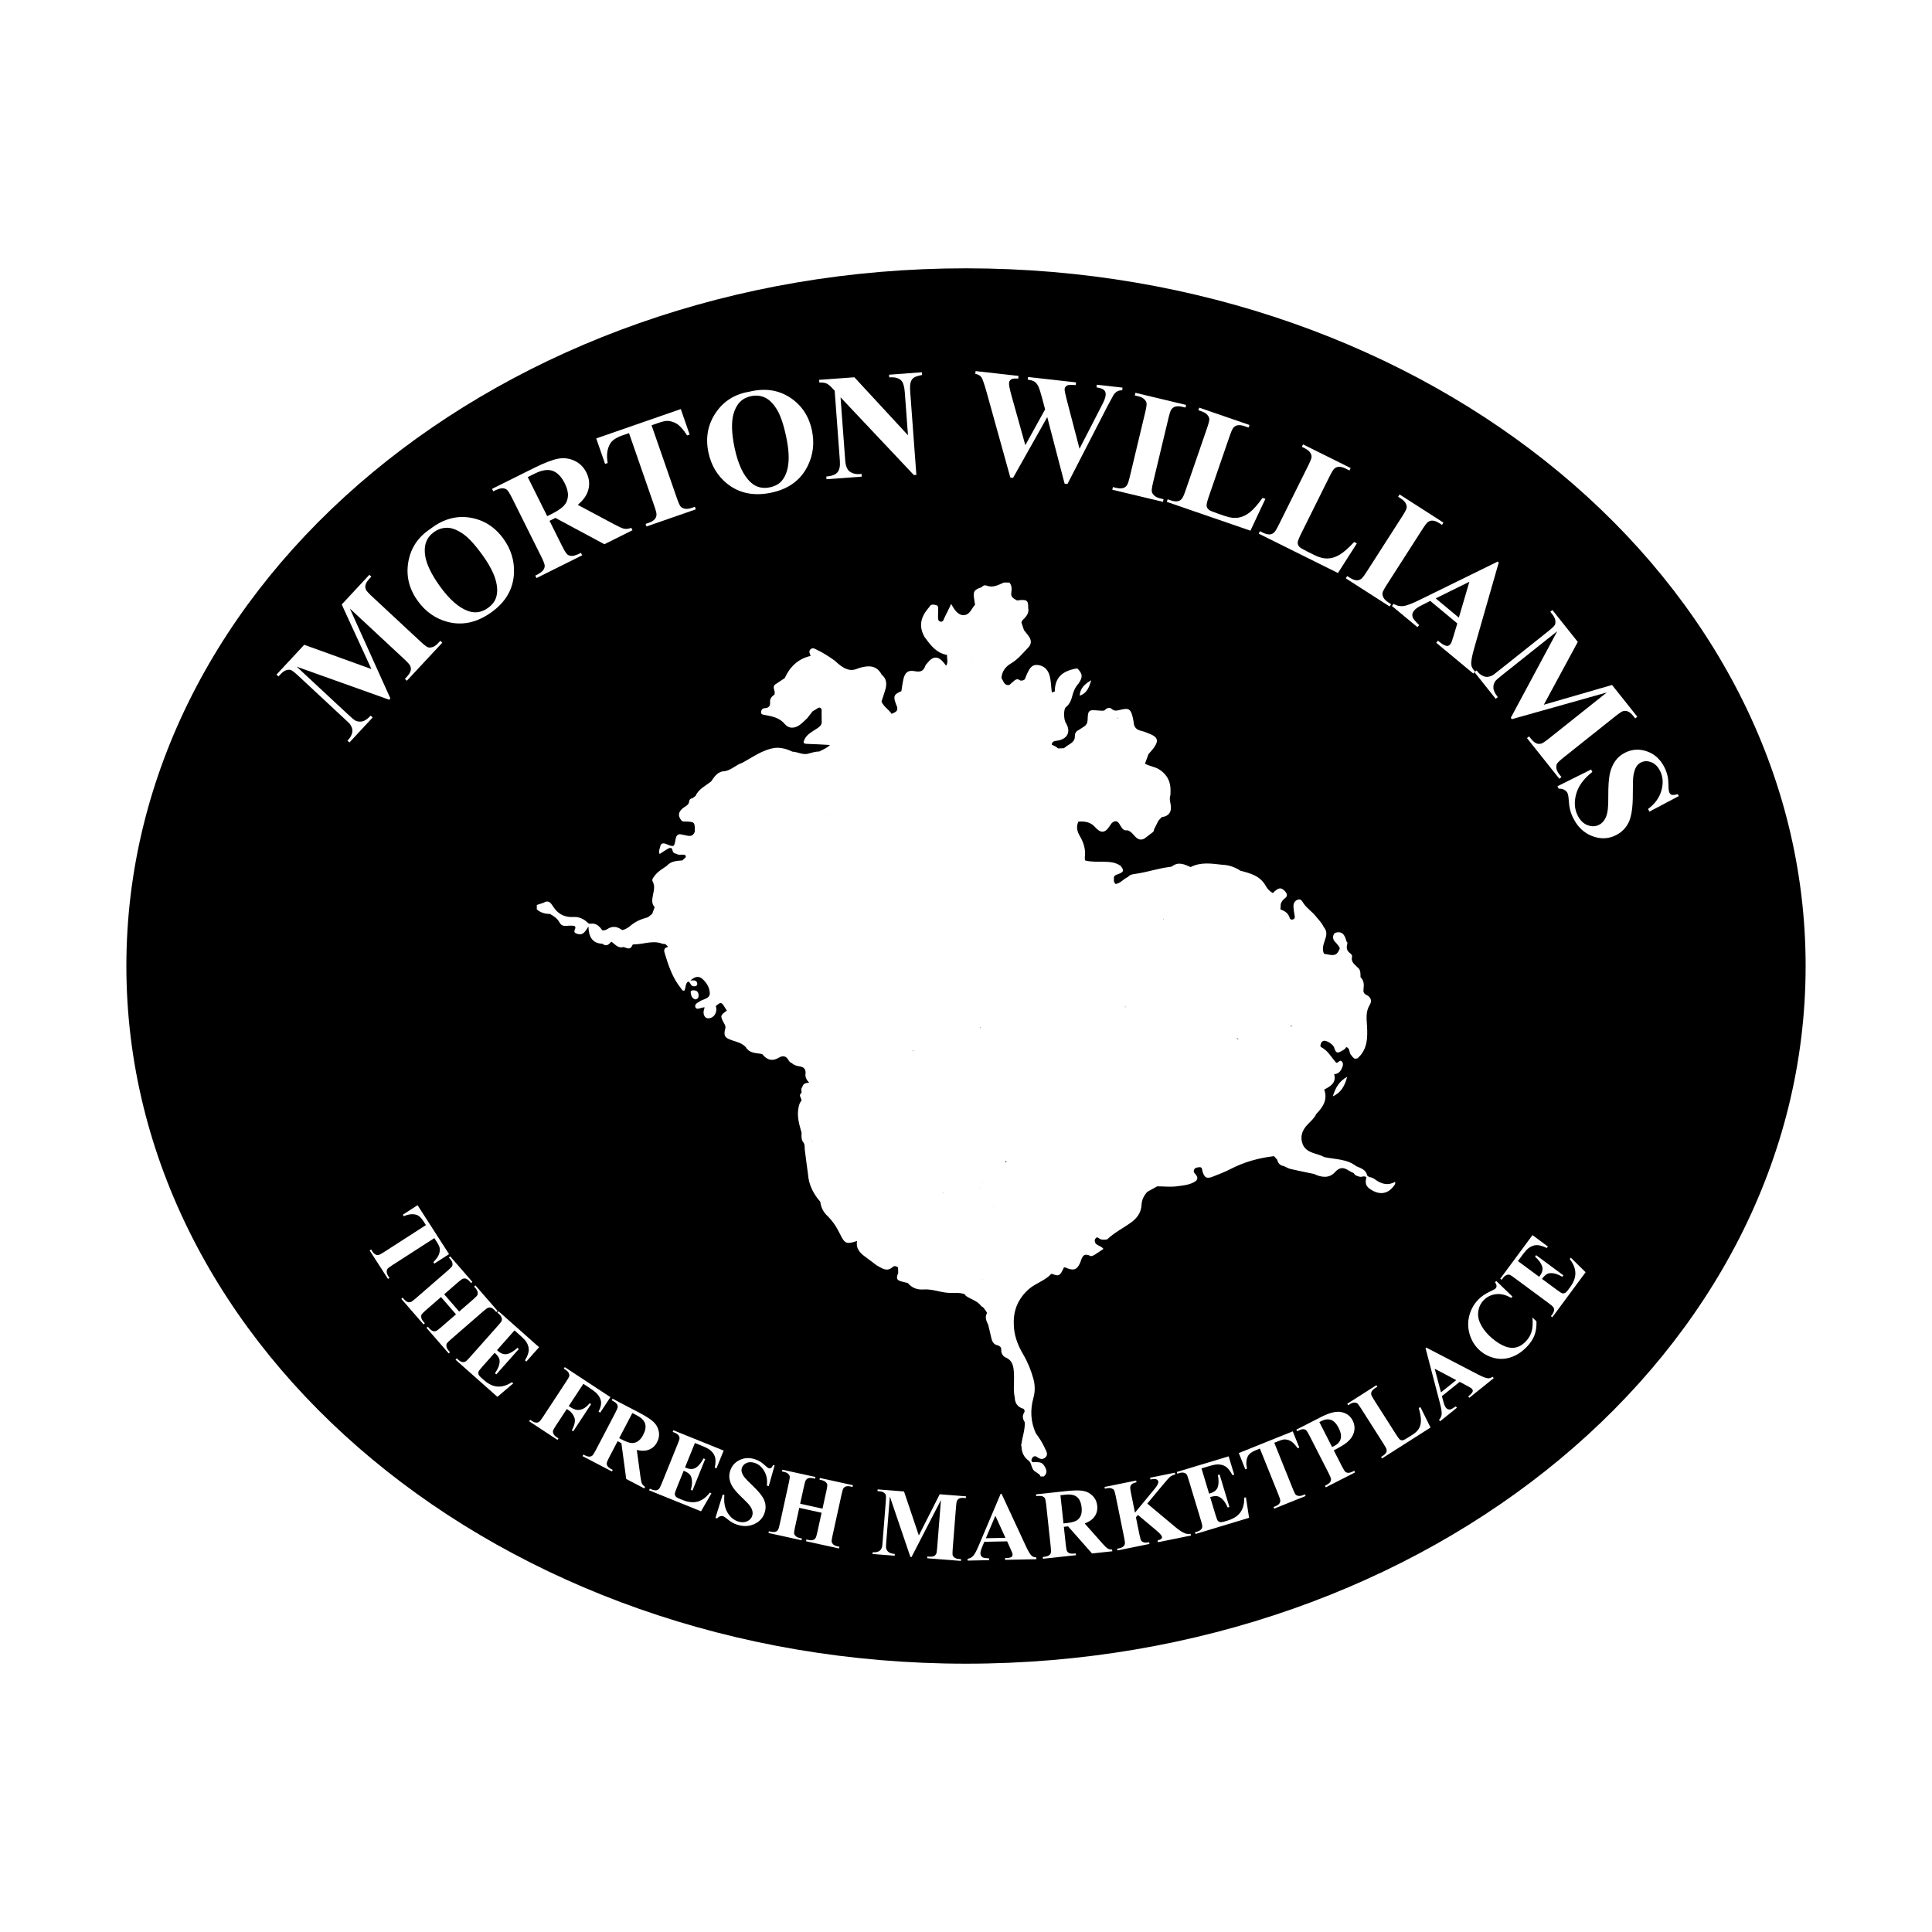
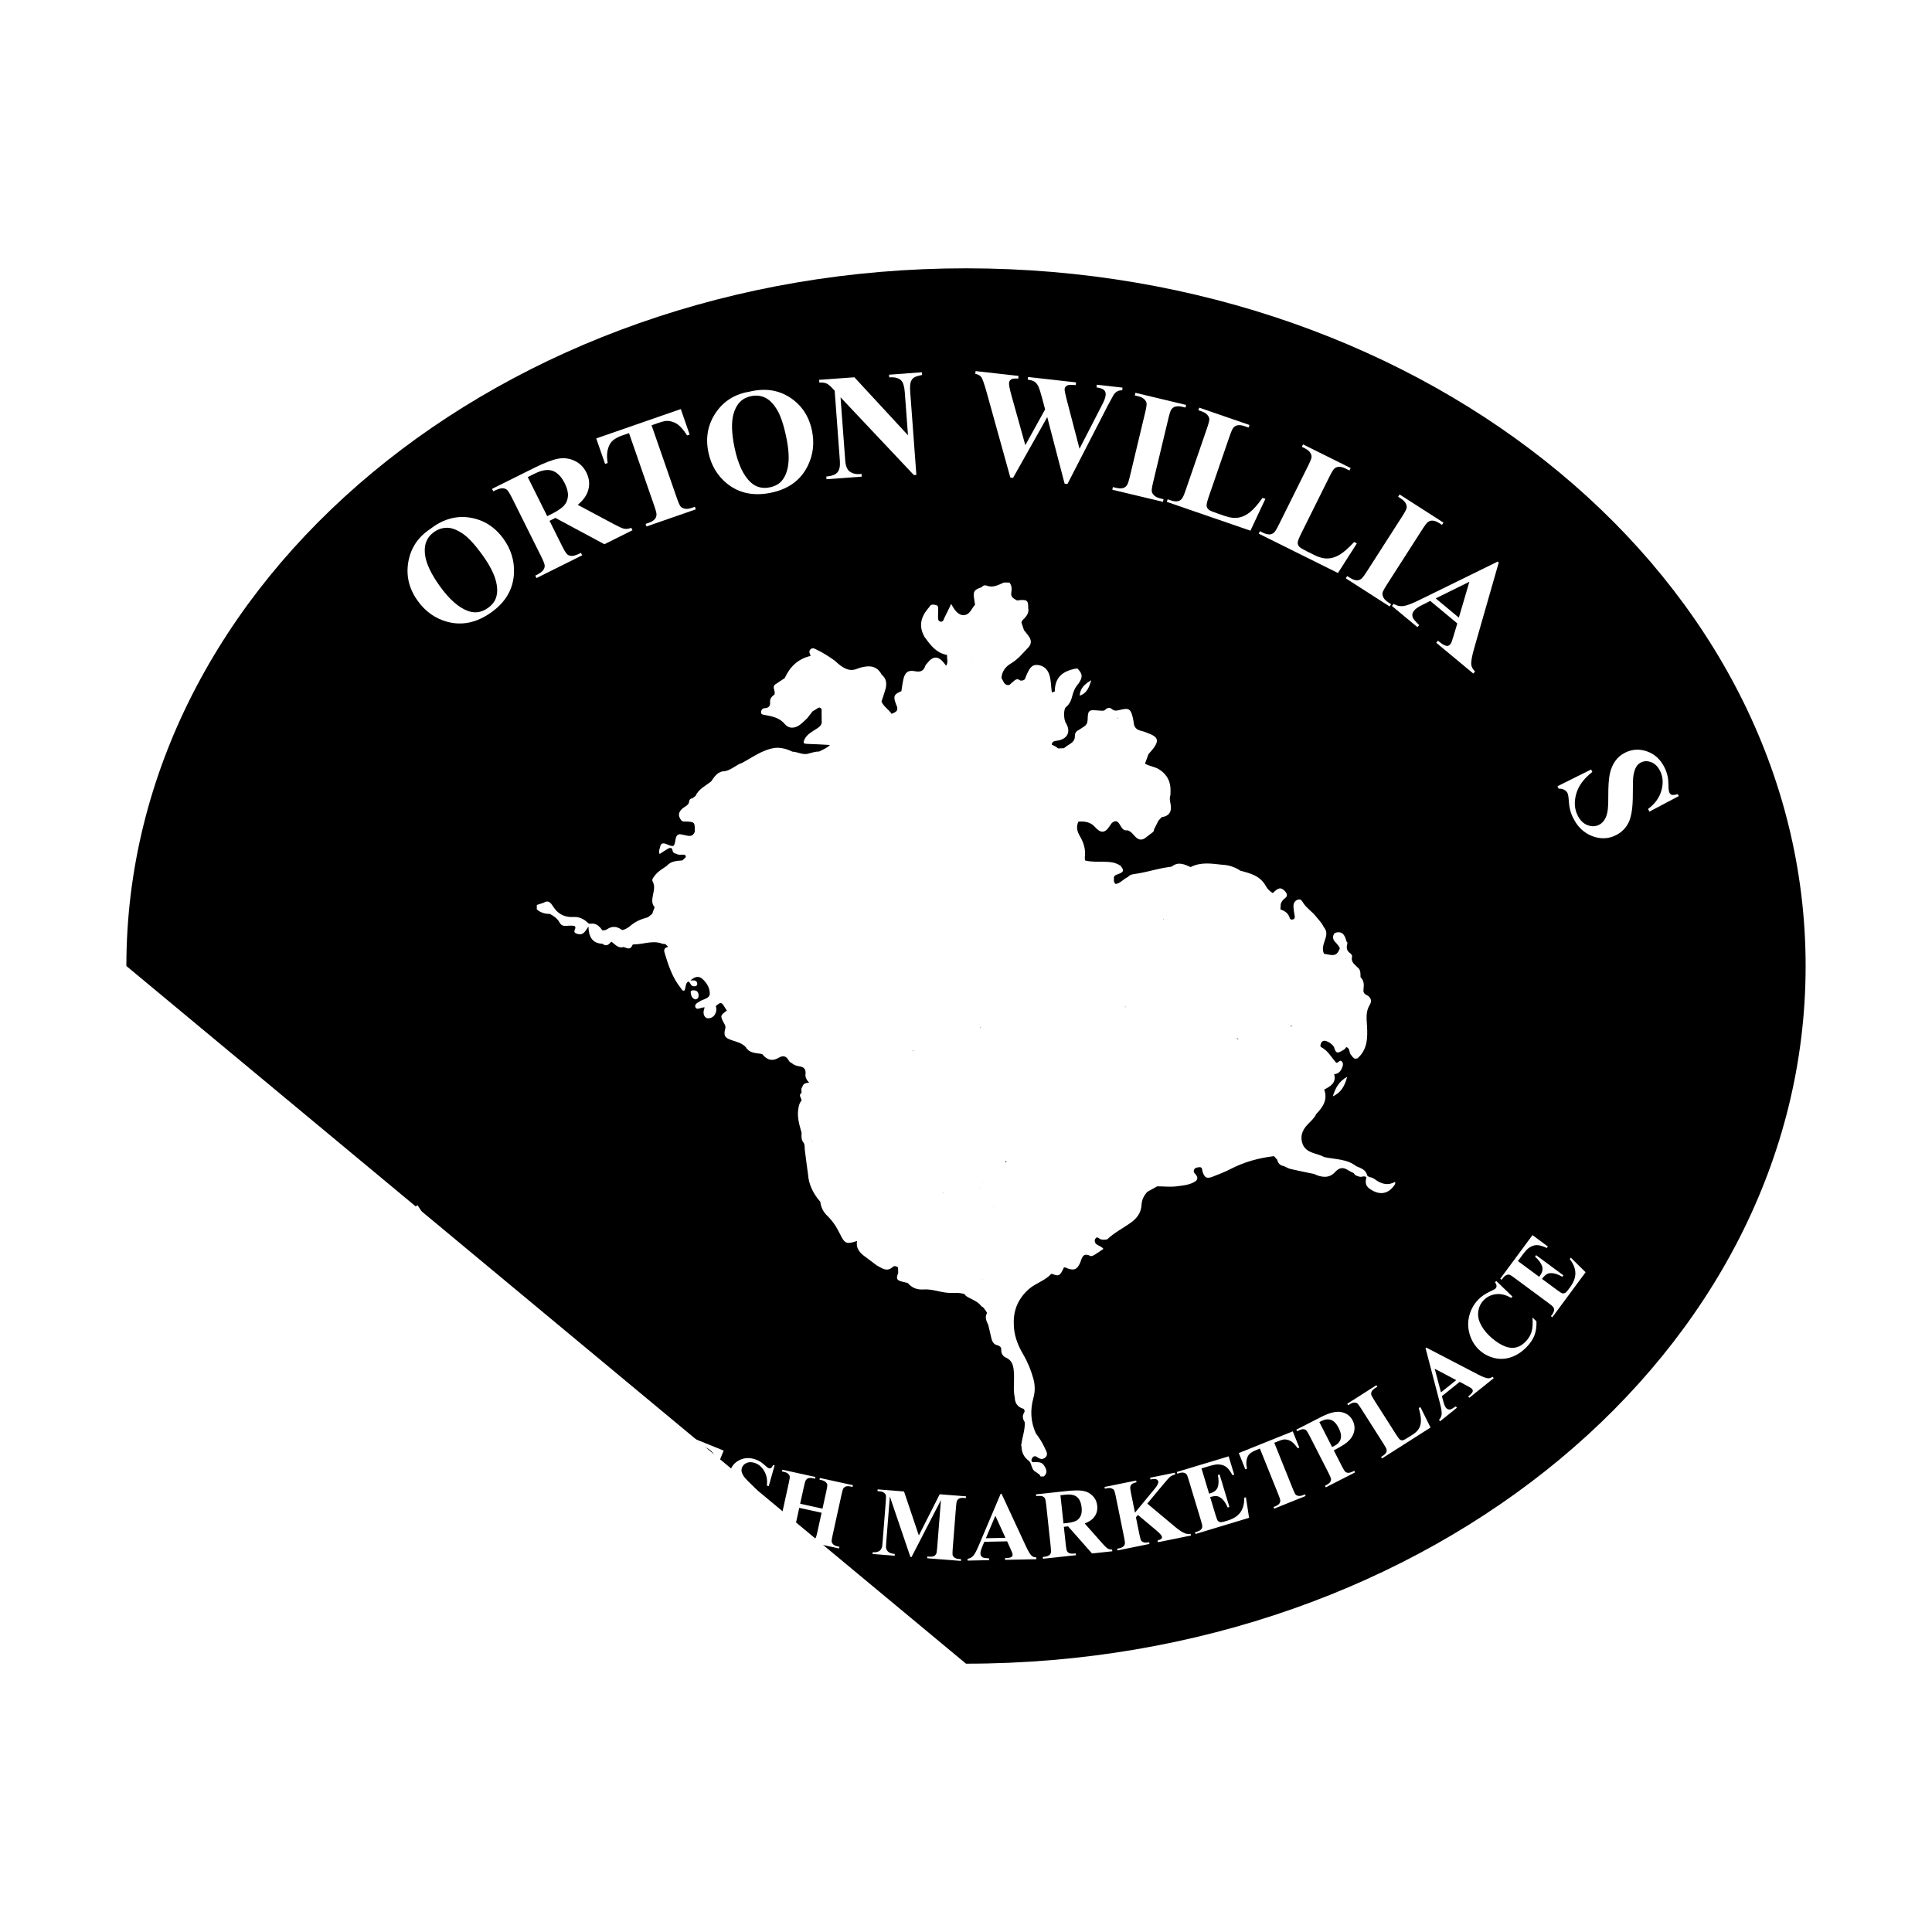
<svg xmlns="http://www.w3.org/2000/svg" width="200" height="200" viewBox="0 0 200 200" fill="none">
  <rect width="200" height="200" fill="white" />
-   <path d="M100 172.224C148.004 172.224 186.918 139.888 186.918 100C186.918 60.112 148.004 27.776 100 27.776C51.996 27.776 13.082 60.112 13.082 100C13.082 139.888 51.996 172.224 100 172.224Z" fill="black" />
+   <path d="M100 172.224C148.004 172.224 186.918 139.888 186.918 100C186.918 60.112 148.004 27.776 100 27.776C51.996 27.776 13.082 60.112 13.082 100Z" fill="black" />
  <path d="M142.409 122.14C142.228 122.014 142.036 121.87 141.793 121.863C141.703 121.802 141.549 121.755 141.532 121.678C141.396 121.061 140.861 120.937 140.397 120.722C139.422 119.961 138.212 120.027 137.09 119.782C136.357 119.364 135.347 119.434 134.887 118.533C134.541 117.712 134.773 117.03 135.361 116.409C135.684 116.068 136.058 115.762 136.259 115.318C136.945 114.609 137.469 113.848 137.081 112.79C137.732 112.458 138.352 112.106 138.114 111.198C138.468 111.177 138.719 110.982 138.864 110.681C138.984 110.432 139.124 110.127 138.909 109.885C138.695 109.644 138.545 110.062 138.326 110.019C137.831 109.473 137.488 108.781 136.802 108.418C136.633 108.328 136.692 108.195 136.724 108.072C136.765 107.916 136.867 107.787 137.02 107.747C137.325 107.668 138.017 108.123 138.114 108.446C138.291 109.038 138.439 109.085 139.007 108.726C139.17 108.662 139.269 108.531 139.363 108.394C139.746 108.498 139.654 108.884 139.799 109.129C140.175 109.625 140.189 109.634 140.519 109.563C141.552 108.668 141.581 107.466 141.515 106.245C141.474 105.485 141.352 104.734 141.796 104.024C142.049 103.62 141.91 103.206 141.482 103.014C141.127 102.855 141.119 102.616 141.157 102.324C141.214 101.889 141.183 101.484 140.841 101.16C140.823 100.787 140.887 100.389 140.515 100.128C140.225 99.815 139.808 99.572 139.969 99.022C139.995 98.934 139.878 98.758 139.78 98.69C139.438 98.452 139.353 98.149 139.459 97.763C139.489 97.655 139.5 97.536 139.387 97.455C139.341 97.31 139.308 97.16 139.247 97.022C139.115 96.725 138.91 96.502 138.558 96.506C138.344 96.508 138.123 96.558 138.041 96.795C137.926 97.128 138.064 97.389 138.314 97.606C138.44 97.799 138.644 97.941 138.698 98.183C138.439 98.819 138.221 98.943 137.567 98.828C137.399 98.798 137.231 98.767 137.063 98.737C136.849 98.288 136.974 97.86 137.122 97.424C137.286 96.94 137.462 96.445 137.044 95.987C136.837 95.549 136.504 95.205 136.201 94.836C135.812 94.362 135.282 94.024 134.936 93.509C134.803 93.312 134.698 93.031 134.374 93.128C134.033 93.229 133.888 93.504 133.899 93.834C133.909 94.155 133.969 94.476 134.024 94.795C134.053 94.965 134.046 95.103 133.866 95.172C133.694 95.238 133.552 95.185 133.501 95.007C133.362 94.516 132.983 94.3 132.55 94.137C132.562 93.951 132.574 93.765 132.586 93.579C132.658 93.335 132.799 93.149 133.007 92.996C133.311 92.774 133.261 92.523 133.028 92.267C132.622 91.822 132.337 91.861 131.766 92.451C131.452 92.284 131.204 92.028 131.043 91.73C130.475 90.679 129.457 90.404 128.421 90.145C127.839 89.754 127.198 89.543 126.497 89.516C125.4 89.394 124.299 89.217 123.251 89.76C122.649 89.5 122.052 89.179 121.402 89.636C121.334 89.668 121.269 89.722 121.198 89.73C119.971 89.866 118.8 90.28 117.582 90.456C117.283 90.499 116.974 90.519 116.766 90.787C116.32 90.965 116.028 91.407 115.535 91.504C115.367 91.501 115.393 91.33 115.315 91.249C115.313 91.1 115.311 90.95 115.31 90.8C115.402 90.583 115.612 90.54 115.802 90.468C116.339 90.265 116.379 90.106 116.011 89.637C115.504 89.268 114.915 89.221 114.319 89.209C113.65 89.196 112.976 89.245 112.318 89.071C112.311 88.963 112.305 88.855 112.298 88.747C112.414 87.935 112.174 87.208 111.768 86.519C111.493 86.053 111.394 85.571 111.633 85.057C112.279 84.999 112.893 85.094 113.341 85.602C113.934 86.274 114.387 86.272 114.862 85.528C115.031 85.263 115.187 85.01 115.547 85.014C115.807 85.1 115.898 85.337 116.029 85.542C116.184 85.784 116.35 86.021 116.699 85.949C117.075 86.044 117.275 86.358 117.522 86.612C117.82 86.918 118.145 87.025 118.529 86.767C118.768 86.584 119.008 86.4 119.247 86.217C119.389 86.142 119.463 86.026 119.464 85.865C119.618 85.559 119.771 85.253 119.925 84.947C120.037 84.828 120.148 84.708 120.26 84.589C121.026 84.493 121.356 84.011 121.163 83.154C121.094 82.85 121.056 82.579 121.164 82.291C121.167 82.14 121.171 81.988 121.174 81.837C121.186 80.912 120.828 80.202 120.039 79.675C119.567 79.36 119.001 79.332 118.529 79.054C118.648 78.728 118.767 78.402 118.886 78.075C119.093 77.827 119.321 77.594 119.502 77.328C119.944 76.676 119.834 76.318 119.099 76.001C118.767 75.858 118.425 75.726 118.075 75.64C117.724 75.553 117.5 75.369 117.395 75.029C117.359 74.806 117.335 74.579 117.284 74.359C117.056 73.37 116.872 73.253 115.907 73.497C115.61 73.572 115.355 73.632 115.076 73.384C114.855 73.187 114.575 73.278 114.376 73.515C114.155 73.637 113.921 73.538 113.694 73.553C112.696 73.454 112.618 73.52 112.591 74.525C112.582 74.835 112.456 75.071 112.189 75.234C111.997 75.351 111.809 75.477 111.619 75.599C111.381 75.714 111.279 75.911 111.269 76.167C111.307 76.753 110.853 76.956 110.461 77.209C110.352 77.292 110.242 77.374 110.133 77.457C109.933 77.463 109.733 77.47 109.532 77.476C109.346 77.295 109.114 77.191 108.879 77.093C108.908 76.683 109.247 76.713 109.511 76.665C110.536 76.479 110.881 75.712 110.327 74.826C110.109 74.478 110.085 73.406 110.336 73.208C110.724 72.901 110.893 72.49 111.003 72.041C111.118 71.571 111.305 71.143 111.634 70.784C112.11 70.096 112.087 69.761 111.521 69.19C109.917 69.445 109.2 70.181 109.191 71.581C109.089 71.615 108.988 71.65 108.886 71.684C108.789 71.061 108.82 70.418 108.614 69.814C108.417 69.235 107.994 68.888 107.39 68.835C106.804 68.783 106.569 69.24 106.353 69.677C106.252 69.881 106.18 70.1 106.095 70.312C105.969 70.448 105.804 70.456 105.636 70.454C105.44 70.292 105.235 70.269 105.033 70.434C104.849 70.584 104.675 70.746 104.497 70.903C103.93 71.011 103.896 70.49 103.668 70.198C103.716 69.506 104.094 69.007 104.662 68.675C105.39 68.25 105.894 67.599 106.462 67.012C106.761 66.703 106.787 66.321 106.556 65.957C106.394 65.701 106.188 65.472 106.001 65.231C105.914 64.97 105.827 64.709 105.74 64.448C105.769 64.221 105.962 64.111 106.094 63.96C106.349 63.667 106.532 63.357 106.438 62.949C106.46 62.13 106.3 62.02 105.289 62.159C104.966 61.975 104.593 61.829 104.693 61.338C104.739 60.97 104.761 60.608 104.487 60.304C104.295 60.304 104.103 60.304 103.912 60.304C103.345 60.557 102.795 60.877 102.132 60.622C101.943 60.549 101.755 60.615 101.62 60.782C100.81 61.064 100.71 61.238 100.86 62.094C100.89 62.263 100.909 62.434 100.933 62.603C100.526 63.032 100.379 63.804 99.538 63.661C99.002 63.491 98.764 63.02 98.462 62.522C98.219 63.026 98.017 63.47 97.79 63.901C97.692 64.087 97.667 64.41 97.36 64.351C97.068 64.295 97.118 64.005 97.102 63.78C97.107 63.591 97.118 63.401 97.114 63.212C97.109 62.994 97.197 62.71 96.895 62.637C96.65 62.578 96.355 62.511 96.202 62.839C95.252 63.909 95.103 64.857 95.713 65.948C96.318 66.774 96.919 67.605 98.031 67.795C98.021 68.172 98.177 68.562 97.941 68.92C97.873 68.829 97.808 68.735 97.737 68.646C97.117 67.879 96.595 67.881 95.985 68.653C95.914 68.743 95.819 68.827 95.786 68.93C95.605 69.489 95.256 69.592 94.697 69.481C94.004 69.343 93.68 69.608 93.518 70.315C93.425 70.722 93.379 71.14 93.311 71.553C92.555 71.848 92.446 72.089 92.731 72.823C92.778 72.944 92.822 73.067 92.868 73.188C92.985 73.675 92.601 73.755 92.292 73.897C92.002 73.425 91.461 73.156 91.253 72.618C91.387 72.206 91.532 71.798 91.652 71.382C91.818 70.802 91.787 70.26 91.274 69.842C90.971 69.261 90.5 68.952 89.837 68.982C89.433 69 89.04 69.106 88.666 69.253C88.008 69.511 87.478 69.239 86.971 68.871C86.772 68.726 86.596 68.549 86.409 68.387C85.831 67.978 85.24 67.589 84.6 67.284C84.388 67.183 84.148 66.997 83.911 67.21C83.671 67.425 83.848 67.67 83.915 67.902C82.617 68.195 81.774 69.019 81.236 70.198C80.935 70.398 80.634 70.598 80.333 70.797C80.12 70.908 80.056 71.089 80.115 71.308C80.168 71.505 80.242 71.696 80.172 71.903C79.9 72.08 79.689 72.334 79.717 72.65C79.758 73.117 79.569 73.287 79.134 73.316C78.925 73.33 78.795 73.496 78.785 73.71C78.773 73.982 78.985 73.975 79.177 74.013C79.94 74.162 80.686 74.282 81.248 74.959C81.658 75.454 82.266 75.426 82.799 75.035C83.074 74.834 83.31 74.58 83.564 74.35C83.75 74.11 83.936 73.871 84.122 73.631C84.235 73.567 84.348 73.504 84.459 73.438C84.601 73.355 84.739 73.19 84.91 73.273C85.116 73.373 85.043 73.603 85.051 73.783C85.062 74.046 85.055 74.309 85.055 74.572C85.139 75.036 84.832 75.251 84.501 75.463C84.038 75.759 83.539 76.014 83.281 76.547C83.146 76.827 83.117 76.994 83.525 77.004C84.324 77.023 85.122 77.08 85.92 77.121C85.606 77.442 85.19 77.595 84.804 77.799C84.365 77.792 83.959 77.954 83.54 78.048C83.016 78.118 82.547 77.833 82.036 77.813C81.669 77.644 81.295 77.494 80.889 77.444C80.367 77.35 79.87 77.458 79.382 77.631C78.48 77.95 77.697 78.499 76.865 78.953C76.138 79.184 75.601 79.854 74.774 79.854C74.205 79.996 73.919 80.453 73.617 80.892C73.041 81.353 72.326 81.665 72.001 82.396C71.894 82.476 71.788 82.556 71.681 82.636C71.421 82.665 71.338 82.84 71.323 83.071C71.222 83.395 70.899 83.481 70.675 83.673C70.203 84.077 70.159 84.461 70.537 84.93C70.646 85.07 70.803 85.039 70.95 85.044C71.921 85.078 71.929 85.086 71.928 86.087C71.659 86.815 71.112 86.447 70.649 86.413C70.217 86.258 70.012 86.448 69.938 86.866C69.789 87.705 69.783 87.709 68.977 87.377C68.648 87.241 68.408 87.275 68.338 87.666C68.297 87.896 68.142 88.122 68.29 88.406C68.574 88.222 68.836 88.033 69.116 87.876C69.324 87.76 69.56 87.673 69.622 88.046C69.663 88.292 69.85 88.357 70.057 88.397C70.245 88.529 70.458 88.473 70.663 88.473C70.847 88.473 71.013 88.479 70.993 88.732C70.876 88.844 70.758 88.956 70.641 89.068C70.05 89.119 69.447 89.135 69.017 89.641C68.561 89.955 68.071 90.229 67.743 90.694C67.624 90.862 67.449 91.045 67.569 91.264C67.827 91.733 67.68 92.194 67.593 92.662C67.512 93.096 67.426 93.536 67.77 93.912C67.685 94.142 67.6 94.371 67.515 94.601C67.37 94.718 67.225 94.835 67.079 94.952C66.439 95.127 65.822 95.361 65.311 95.795C65.047 96.019 64.771 96.198 64.436 96.284C64.395 96.263 64.354 96.242 64.313 96.22C63.831 95.878 63.339 95.861 62.847 96.192C62.696 96.294 62.539 96.321 62.366 96.31C62.056 95.905 61.729 95.53 61.141 95.626C60.988 95.651 60.892 95.568 60.791 95.473C60.395 95.102 59.907 94.894 59.38 94.927C58.644 94.972 58.043 94.759 57.546 94.226C57.414 94.047 57.269 93.876 57.152 93.688C56.925 93.324 56.646 93.207 56.265 93.458C56.033 93.532 55.801 93.606 55.57 93.681C55.57 93.834 55.57 93.988 55.57 94.141C55.835 94.385 56.155 94.511 56.502 94.582C56.646 94.592 56.789 94.603 56.933 94.613C57.337 94.831 57.709 95.089 57.932 95.505C58.078 95.777 58.302 95.87 58.594 95.85C58.783 95.837 58.974 95.809 59.162 95.822C59.405 95.839 59.697 95.82 59.5 96.241C59.364 96.531 59.582 96.632 59.837 96.695C60.371 96.827 60.582 96.425 60.915 95.911C60.944 97.032 61.353 97.653 62.364 97.699C62.765 98.026 63.029 97.777 63.283 97.482C63.677 97.731 63.968 98.214 64.549 98.033C64.882 98.128 65.248 98.391 65.457 97.854C65.489 97.772 65.555 97.762 65.64 97.762C66.619 97.762 67.587 97.304 68.575 97.699C68.684 97.712 68.792 97.726 68.901 97.739C68.961 97.854 69.13 97.886 69.134 98.044C68.776 98.096 68.705 98.328 68.796 98.627C69.187 99.919 69.6 101.205 70.469 102.277C70.564 102.394 70.624 102.596 70.84 102.554C71.022 102.257 70.914 101.853 71.221 101.615C71.383 101.63 71.425 101.761 71.493 101.878C71.617 102.088 71.812 102.148 72.037 102.071C72.161 102.029 72.198 101.913 72.175 101.79C72.124 101.522 71.928 101.478 71.698 101.493C71.622 101.498 71.545 101.502 71.469 101.506C71.938 101.075 72.337 101.005 72.711 101.335C73.154 101.726 73.461 102.25 73.479 102.819C73.495 103.345 72.909 103.404 72.537 103.605C72.504 103.623 72.472 103.645 72.439 103.664C72.19 103.806 71.861 103.978 71.992 104.284C72.097 104.528 72.428 104.387 72.665 104.317C72.755 104.291 72.851 104.288 72.944 104.274C72.903 104.456 72.825 104.639 72.831 104.82C72.84 105.129 73.008 105.423 73.324 105.416C73.935 105.403 74.309 104.743 74.096 104.15C74.627 103.702 74.685 103.711 75.029 104.283C75.097 104.397 75.172 104.506 75.244 104.618C74.544 105.126 74.538 105.16 74.96 105.945C75.046 106.105 75.141 106.238 75.08 106.466C74.883 107.2 75.022 107.44 75.759 107.685C76.28 107.858 76.821 107.979 77.211 108.41C77.598 109.069 78.295 108.987 78.903 109.119C79.397 109.741 79.951 109.888 80.596 109.507C81.028 109.252 81.34 109.281 81.608 109.716C81.685 109.841 81.76 109.986 81.926 110.028C82.153 110.231 82.422 110.338 82.72 110.381C83.21 110.442 83.454 110.668 83.382 111.211C83.342 111.515 83.507 111.807 83.762 112.08C83.38 112.095 83.129 112.195 83.052 112.53C82.879 112.712 83.001 112.932 82.976 113.133C82.594 113.398 83.003 113.671 82.968 113.939C82.791 114.125 82.725 114.367 82.673 114.603C82.468 115.525 82.729 116.398 82.982 117.269C82.961 117.635 82.931 118.003 83.198 118.309C83.332 118.534 83.285 118.787 83.313 119.029C83.411 119.871 83.532 120.709 83.645 121.549C83.72 122.659 84.203 123.587 84.919 124.411C84.983 124.978 85.225 125.458 85.634 125.852C85.975 126.18 86.261 126.551 86.521 126.944C86.667 127.209 86.825 127.469 86.956 127.741C87.44 128.748 87.624 128.83 88.721 128.466C88.579 129.281 89.062 129.747 89.644 130.156C90.017 130.436 90.389 130.716 90.762 130.995C91.299 131.274 91.81 131.73 92.44 131.136C92.549 131.033 92.809 131.055 92.967 131.212C92.972 131.399 92.978 131.586 92.983 131.773C92.748 132.368 92.817 132.526 93.379 132.673C93.578 132.725 93.779 132.774 93.979 132.824C94.408 133.335 94.964 133.531 95.618 133.484C96.435 133.428 97.201 133.732 97.999 133.82C98.622 133.888 99.263 133.747 99.872 133.98C99.916 134.041 99.947 134.119 100.005 134.159C100.533 134.524 101.21 134.667 101.601 135.237C101.836 135.313 101.912 135.546 102.062 135.705C102.102 135.776 102.142 135.848 102.183 135.919C101.9 136.375 102.136 136.779 102.312 137.188C102.418 137.641 102.519 138.096 102.63 138.547C102.72 138.915 102.898 139.209 103.315 139.274C103.502 139.367 103.664 139.447 103.648 139.725C103.629 140.071 103.805 140.397 104.112 140.53C104.87 140.857 104.923 141.51 104.963 142.182C105.013 143.016 104.867 143.857 105.048 144.687C105.074 145.291 105.37 145.682 105.96 145.842C106.07 145.962 106.111 146.088 106.014 146.241C105.796 146.582 105.877 146.906 106.08 147.221C106.126 147.995 105.838 148.717 105.74 149.469C105.693 149.578 105.706 149.656 105.744 149.719C105.751 150.34 105.989 150.858 106.528 151.243C106.856 151.567 106.743 152.17 107.249 152.382C107.4 152.537 107.648 152.595 107.712 152.84C107.827 152.84 107.942 152.84 108.057 152.84C108.501 152.457 108.324 152.071 108.063 151.684C107.861 151.368 107.542 151.366 107.218 151.354C107.042 151.347 106.771 151.471 106.772 151.115C106.858 150.897 106.952 150.69 107.252 150.767C107.54 150.969 107.851 151.17 108.182 150.903C108.563 150.595 108.318 150.252 108.171 149.925C107.92 149.367 107.593 148.855 107.225 148.368C106.694 147.187 106.63 145.969 106.974 144.732C107.165 144.045 107.157 143.37 106.965 142.693C106.719 141.824 106.378 140.984 105.923 140.212C105.325 139.197 104.933 138.146 104.947 136.959C104.91 135.537 105.474 134.354 106.514 133.44C107.206 132.832 108.172 132.589 108.814 131.879C108.836 131.854 108.923 131.888 108.979 131.895C109.614 132.145 109.75 132.065 110.133 131.211C110.278 131.165 110.387 131.257 110.51 131.303C111.177 131.549 111.496 131.419 111.791 130.775C112.005 130.307 112.037 129.595 112.884 130.019C112.983 130.068 113.184 129.971 113.31 129.896C113.625 129.706 113.925 129.49 114.224 129.288C113.963 128.885 113.254 128.976 113.336 128.324C113.439 128.167 113.519 127.986 113.757 128.181C114.011 128.388 114.318 128.34 114.615 128.301C115.335 127.612 116.223 127.163 117.029 126.596C117.68 126.138 118.134 125.554 118.173 124.713C118.197 124.198 118.421 123.76 118.766 123.381C119.108 123.19 119.451 122.999 119.793 122.808C120.499 122.812 121.216 122.895 121.908 122.797C122.562 122.705 123.26 122.655 123.828 122.229C124.16 121.807 123.707 121.6 123.576 121.304C123.565 120.903 123.848 120.857 124.147 120.828C124.48 120.797 124.427 121.081 124.48 121.257C124.683 121.928 124.922 122.058 125.574 121.795C126.174 121.554 126.786 121.33 127.358 121.032C128.783 120.291 130.296 119.87 131.883 119.686C131.994 119.809 132.105 119.933 132.216 120.056C132.301 120.433 132.529 120.66 132.917 120.717C133.14 120.817 133.355 120.955 133.589 121.01C134.398 121.198 135.214 121.358 136.027 121.528C136.783 121.898 137.604 121.999 138.183 121.354C138.704 120.775 139.108 120.841 139.644 121.19C139.801 121.292 139.98 121.363 140.149 121.447C140.268 121.703 140.505 121.744 140.747 121.813C140.983 121.88 141.237 121.659 141.448 121.881C141.333 122.309 141.324 122.71 141.726 123.013C142.777 123.804 143.757 123.644 144.427 122.569C144.427 122.492 144.427 122.416 144.427 122.339C143.708 122.752 143.052 122.588 142.409 122.14ZM112.553 83.373C112.553 83.386 112.553 83.396 112.553 83.41C112.546 83.402 112.541 83.397 112.535 83.39C112.543 83.385 112.546 83.378 112.553 83.373ZM85.519 83.582C85.528 83.59 85.526 83.602 85.534 83.611C85.534 83.612 85.534 83.612 85.533 83.613C85.528 83.603 85.525 83.592 85.519 83.582ZM100.589 68.46C100.6 68.47 100.608 68.484 100.618 68.496C100.608 68.499 100.598 68.502 100.588 68.505C100.588 68.49 100.588 68.475 100.589 68.46ZM121.853 95.167C121.848 95.165 121.844 95.166 121.839 95.165C121.843 95.162 121.848 95.16 121.852 95.157C121.853 95.161 121.853 95.164 121.853 95.167ZM116.488 104.172C116.496 104.198 116.505 104.225 116.513 104.251C116.493 104.251 116.472 104.251 116.451 104.251C116.474 104.222 116.472 104.2 116.488 104.172ZM119.563 104.431C119.554 104.439 119.55 104.444 119.541 104.452C119.544 104.446 119.548 104.44 119.551 104.434C119.556 104.433 119.559 104.432 119.563 104.431ZM114.729 111.51C114.728 111.509 114.729 111.509 114.729 111.51V111.51ZM88.258 109.739C88.255 109.739 88.253 109.739 88.25 109.739C88.252 109.736 88.251 109.734 88.253 109.731C88.255 109.734 88.257 109.736 88.258 109.739ZM101.428 123.006C101.447 123.001 101.464 123.001 101.482 122.996C101.481 123.004 101.478 123.01 101.478 123.019C101.461 123.013 101.446 123.013 101.428 123.006ZM101.698 122.454C101.71 122.455 101.722 122.456 101.734 122.456C101.723 122.469 101.707 122.467 101.695 122.476C101.695 122.469 101.698 122.463 101.698 122.454ZM99.89 112.071C99.89 112.074 99.89 112.076 99.891 112.079C99.888 112.078 99.884 112.08 99.881 112.079C99.884 112.076 99.887 112.074 99.89 112.071ZM100.584 97.848C100.575 97.848 100.57 97.852 100.562 97.853C100.571 97.846 100.576 97.838 100.585 97.831C100.585 97.837 100.585 97.843 100.584 97.848ZM101.151 97.479C101.151 97.478 101.151 97.477 101.151 97.476C101.153 97.477 101.154 97.477 101.156 97.477C101.154 97.478 101.152 97.478 101.151 97.479ZM97.479 98.857C97.479 98.848 97.478 98.838 97.478 98.829C97.483 98.831 97.489 98.834 97.493 98.836C97.488 98.843 97.484 98.85 97.479 98.857ZM96.769 106.558C96.766 106.559 96.765 106.56 96.763 106.561C96.762 106.56 96.76 106.559 96.758 106.558C96.762 106.557 96.765 106.558 96.769 106.558ZM101.484 106.41C101.484 106.408 101.485 106.406 101.485 106.404C101.481 106.382 101.467 106.374 101.46 106.357C101.493 106.358 101.523 106.358 101.556 106.359C101.532 106.378 101.508 106.39 101.484 106.41ZM102.108 111.198C102.104 111.196 102.102 111.194 102.098 111.192C102.101 111.192 102.104 111.191 102.107 111.191C102.106 111.192 102.108 111.196 102.108 111.198ZM102.669 94.906C102.678 94.909 102.687 94.908 102.697 94.911C102.69 94.914 102.685 94.917 102.678 94.92C102.675 94.914 102.672 94.911 102.669 94.906ZM94.563 108.698C94.55 108.738 94.541 108.788 94.534 108.844C94.495 108.789 94.509 108.738 94.563 108.698ZM103.011 93.653C103.006 93.654 103 93.653 102.995 93.654C102.994 93.649 102.992 93.647 102.991 93.642C102.996 93.647 103.006 93.648 103.011 93.653ZM100.962 117.384C100.951 117.392 100.939 117.395 100.928 117.404C100.926 117.396 100.921 117.392 100.919 117.385C100.933 117.384 100.947 117.384 100.962 117.384ZM104.1 120.339C104.095 120.295 104.09 120.249 104.058 120.189C104.111 120.214 104.162 120.24 104.209 120.268C104.169 120.294 104.138 120.314 104.1 120.339ZM107.827 114.966C107.832 114.972 107.835 114.976 107.839 114.982C107.834 114.977 107.829 114.972 107.824 114.967C107.825 114.966 107.826 114.966 107.827 114.966ZM109.782 114.622C109.785 114.624 109.785 114.627 109.787 114.629C109.785 114.63 109.783 114.631 109.782 114.631C109.782 114.629 109.782 114.625 109.782 114.622ZM98.849 90.109C98.847 90.109 98.846 90.109 98.844 90.109C98.846 90.107 98.847 90.105 98.849 90.104C98.849 90.105 98.849 90.107 98.849 90.109ZM88.501 96.904C88.502 96.903 88.502 96.904 88.503 96.904C88.502 96.904 88.502 96.904 88.501 96.904ZM88.374 99.047C88.379 99.056 88.383 99.064 88.388 99.073C88.38 99.073 88.376 99.072 88.368 99.072C88.372 99.064 88.371 99.055 88.374 99.047ZM97.678 114.605C97.676 114.609 97.672 114.609 97.67 114.612C97.67 114.609 97.671 114.606 97.671 114.603C97.673 114.604 97.676 114.605 97.678 114.605ZM99.407 118.317C99.408 118.312 99.41 118.31 99.411 118.304C99.413 118.304 99.414 118.304 99.416 118.304C99.414 118.31 99.41 118.312 99.407 118.317ZM108.741 104.602C108.743 104.591 108.742 104.579 108.744 104.568C108.748 104.579 108.749 104.591 108.753 104.602C108.75 104.602 108.746 104.601 108.741 104.602ZM107.135 103.114C107.135 103.111 107.135 103.108 107.135 103.105C107.139 103.106 107.141 103.105 107.145 103.105C107.141 103.108 107.14 103.112 107.135 103.114ZM106.499 102.048C106.499 102.047 106.499 102.046 106.5 102.046C106.503 102.042 106.503 102.038 106.506 102.034C106.511 102.04 106.516 102.045 106.52 102.051C106.513 102.05 106.508 102.048 106.499 102.048ZM94.235 113.287C94.234 113.288 94.233 113.288 94.232 113.289C94.232 113.288 94.232 113.288 94.232 113.287C94.234 113.287 94.235 113.287 94.235 113.287ZM88.261 99.06C88.264 99.065 88.265 99.071 88.268 99.076C88.262 99.081 88.256 99.086 88.25 99.092C88.254 99.081 88.257 99.071 88.261 99.06ZM97.636 123.485C97.628 123.505 97.624 123.523 97.619 123.541C97.607 123.521 97.593 123.505 97.581 123.484C97.599 123.485 97.618 123.486 97.636 123.485ZM102.868 124.874C102.859 124.888 102.848 124.895 102.838 124.908C102.834 124.897 102.829 124.885 102.824 124.873C102.839 124.873 102.854 124.873 102.868 124.874ZM109.556 117.962C109.554 117.96 109.552 117.96 109.55 117.958C109.554 117.955 109.558 117.953 109.562 117.95C109.561 117.954 109.558 117.957 109.556 117.962ZM109.903 107.951C109.904 107.945 109.905 107.939 109.906 107.933C109.909 107.935 109.913 107.937 109.916 107.938C109.912 107.943 109.908 107.947 109.903 107.951ZM96.089 86.312C96.089 86.308 96.089 86.305 96.089 86.301C96.099 86.302 96.104 86.298 96.113 86.298C96.104 86.302 96.099 86.309 96.089 86.312ZM87.097 96.658C87.097 96.67 87.097 96.683 87.097 96.695C87.091 96.693 87.085 96.689 87.079 96.687C87.086 96.678 87.09 96.667 87.097 96.658ZM104.585 91.603C104.586 91.601 104.588 91.601 104.59 91.599C104.591 91.602 104.592 91.603 104.593 91.606C104.591 91.605 104.588 91.604 104.585 91.603ZM100.462 81.477C100.462 81.476 100.462 81.476 100.462 81.477C100.463 81.476 100.463 81.476 100.462 81.477ZM86.66 108.987C86.655 108.992 86.65 108.996 86.645 109.001C86.644 108.994 86.642 108.988 86.642 108.982C86.648 108.982 86.653 108.986 86.66 108.987ZM103.349 127.606C103.35 127.609 103.35 127.612 103.351 127.616C103.346 127.615 103.341 127.616 103.336 127.615C103.34 127.61 103.345 127.61 103.349 127.606ZM106.116 95.293C106.114 95.283 106.112 95.272 106.11 95.262C106.124 95.265 106.139 95.269 106.153 95.272C106.14 95.28 106.128 95.284 106.116 95.293ZM99.554 80.909C99.553 80.906 99.553 80.903 99.552 80.899C99.557 80.9 99.561 80.901 99.566 80.902C99.561 80.904 99.559 80.908 99.554 80.909ZM84.481 93.214C84.479 93.216 84.478 93.219 84.477 93.221C84.476 93.219 84.473 93.216 84.472 93.214C84.475 93.214 84.478 93.214 84.481 93.214ZM92.268 120.358C92.269 120.361 92.272 120.363 92.274 120.366C92.271 120.367 92.268 120.367 92.264 120.368C92.265 120.364 92.267 120.361 92.268 120.358ZM106.322 93.896C106.323 93.893 106.322 93.89 106.323 93.886C106.325 93.889 106.328 93.892 106.33 93.896C106.328 93.896 106.325 93.896 106.322 93.896ZM99.549 79.866C99.549 79.862 99.549 79.858 99.548 79.853C99.556 79.854 99.564 79.852 99.573 79.852C99.565 79.857 99.557 79.861 99.549 79.866ZM84.009 94.846C84.011 94.835 84.008 94.825 84.011 94.814C84.015 94.823 84.018 94.833 84.022 94.842C84.017 94.844 84.013 94.845 84.009 94.846ZM128.016 107.469C128.089 107.504 128.16 107.529 128.217 107.544C128.132 107.582 128.061 107.574 128.016 107.469ZM117.028 104.255C117.028 104.254 117.029 104.253 117.029 104.251C117.031 104.252 117.033 104.252 117.035 104.253C117.033 104.254 117.03 104.255 117.028 104.255ZM79.178 87.352C79.18 87.349 79.183 87.348 79.185 87.345C79.183 87.351 79.186 87.354 79.184 87.36C79.182 87.357 79.181 87.354 79.178 87.352ZM80.652 100.079C80.655 100.083 80.66 100.087 80.664 100.09C80.658 100.091 80.653 100.092 80.647 100.093C80.649 100.089 80.65 100.084 80.652 100.079ZM83.988 97.005C83.988 97.01 83.988 97.014 83.988 97.019C83.984 97.019 83.98 97.019 83.976 97.019C83.981 97.016 83.982 97.008 83.988 97.005ZM125.294 116.082C125.29 116.088 125.292 116.102 125.287 116.106C125.279 116.112 125.27 116.117 125.261 116.123C125.27 116.108 125.283 116.096 125.294 116.082ZM128.96 111.76C128.988 111.766 129.014 111.778 129.038 111.792C129.035 111.794 129.033 111.796 129.031 111.798C129.01 111.785 128.985 111.773 128.96 111.76ZM128.772 101.151C128.77 101.156 128.766 101.161 128.764 101.166C128.763 101.161 128.765 101.156 128.764 101.151C128.766 101.151 128.769 101.151 128.772 101.151ZM120.482 95.107C120.482 95.125 120.481 95.143 120.481 95.161C120.457 95.153 120.439 95.135 120.417 95.123C120.435 95.119 120.461 95.112 120.482 95.107ZM88.26 77.447C88.258 77.454 88.258 77.462 88.257 77.469C88.25 77.466 88.243 77.464 88.236 77.461C88.242 77.455 88.254 77.453 88.26 77.447ZM96.652 127.267C96.655 127.268 96.659 127.269 96.662 127.27C96.658 127.27 96.655 127.27 96.651 127.27C96.651 127.269 96.652 127.268 96.652 127.267ZM134.064 107.708C134.065 107.707 134.065 107.706 134.066 107.705C134.067 107.706 134.066 107.707 134.067 107.708C134.066 107.708 134.065 107.708 134.064 107.708ZM133.607 106.263C133.607 106.235 133.607 106.209 133.607 106.182C133.644 106.196 133.699 106.21 133.76 106.218C133.72 106.248 133.674 106.269 133.607 106.263ZM121.284 99.768C121.284 99.767 121.284 99.766 121.284 99.765C121.286 99.766 121.289 99.765 121.291 99.765C121.289 99.766 121.287 99.767 121.284 99.768ZM110.251 93.333C110.251 93.33 110.251 93.327 110.251 93.324C110.255 93.326 110.259 93.328 110.263 93.329C110.258 93.332 110.256 93.33 110.251 93.333ZM90.298 74.882C90.294 74.88 90.289 74.878 90.285 74.876C90.287 74.876 90.288 74.874 90.29 74.874C90.294 74.875 90.293 74.881 90.298 74.882ZM85.749 84.38C85.745 84.365 85.746 84.349 85.743 84.333C85.749 84.329 85.754 84.323 85.76 84.318C85.758 84.34 85.75 84.357 85.749 84.38ZM85.393 84.239C85.395 84.225 85.392 84.214 85.394 84.2C85.399 84.203 85.404 84.207 85.409 84.21C85.402 84.219 85.402 84.23 85.393 84.239ZM84.702 110.802C84.702 110.804 84.702 110.805 84.702 110.807C84.698 110.807 84.696 110.809 84.693 110.809C84.695 110.806 84.699 110.804 84.702 110.802ZM85.418 116.583C85.414 116.582 85.421 116.588 85.416 116.583C85.416 116.583 85.417 116.583 85.418 116.583ZM122.794 116.232C122.79 116.232 122.786 116.232 122.781 116.232C122.784 116.229 122.788 116.226 122.791 116.223C122.793 116.226 122.793 116.229 122.794 116.232ZM127.905 94.524C127.913 94.526 127.916 94.529 127.924 94.533C127.917 94.53 127.911 94.527 127.905 94.524ZM95.285 129.669C95.289 129.674 95.294 129.679 95.298 129.684C95.291 129.684 95.285 129.684 95.278 129.685C95.281 129.679 95.283 129.674 95.285 129.669ZM135.332 111.766C135.332 111.761 135.331 111.755 135.331 111.75C135.335 111.75 135.338 111.747 135.342 111.748C135.34 111.754 135.342 111.761 135.341 111.767C135.338 111.766 135.336 111.765 135.332 111.766ZM126.486 92.506C126.488 92.502 126.488 92.497 126.49 92.493C126.492 92.497 126.494 92.502 126.497 92.506C126.493 92.506 126.49 92.506 126.486 92.506ZM114.404 92.511C114.407 92.517 114.409 92.522 114.412 92.528C114.407 92.528 114.402 92.528 114.397 92.528C114.4 92.523 114.402 92.517 114.404 92.511ZM104.875 72.883C104.873 72.879 104.874 72.876 104.872 72.872C104.877 72.874 104.884 72.875 104.89 72.877C104.885 72.879 104.88 72.88 104.875 72.883ZM99.661 70.512C99.661 70.514 99.661 70.515 99.661 70.517C99.658 70.517 99.655 70.517 99.653 70.517C99.655 70.514 99.658 70.514 99.661 70.512ZM97.096 73.306C97.1 73.305 97.103 73.303 97.106 73.302C97.106 73.304 97.106 73.307 97.106 73.309C97.102 73.308 97.1 73.308 97.096 73.306ZM92.276 75.953C92.274 75.952 92.274 75.95 92.272 75.949C92.276 75.946 92.281 75.944 92.285 75.941C92.282 75.945 92.279 75.949 92.276 75.953ZM84.819 71.096C84.819 71.099 84.819 71.101 84.818 71.104C84.816 71.104 84.815 71.104 84.813 71.104C84.816 71.101 84.818 71.098 84.819 71.096ZM82.39 71.207C82.391 71.209 82.393 71.211 82.394 71.212C82.388 71.211 82.383 71.212 82.377 71.212C82.381 71.209 82.386 71.209 82.39 71.207ZM70.415 97.371C70.414 97.375 70.415 97.378 70.415 97.381C70.411 97.378 70.408 97.374 70.404 97.372C70.407 97.371 70.411 97.371 70.415 97.371ZM99.737 132.054C99.727 132.057 99.72 132.063 99.71 132.066C99.714 132.056 99.714 132.047 99.716 132.038C99.724 132.044 99.731 132.047 99.737 132.054ZM101.761 132.459C101.758 132.475 101.762 132.484 101.761 132.499C101.75 132.483 101.736 132.476 101.726 132.459C101.738 132.459 101.749 132.459 101.761 132.459ZM104.027 132.913C104.03 132.911 104.033 132.911 104.035 132.909C104.037 132.914 104.04 132.918 104.042 132.923C104.037 132.919 104.032 132.916 104.027 132.913ZM108.169 129.804C108.184 129.794 108.182 129.781 108.194 129.77C108.198 129.781 108.201 129.793 108.205 129.804C108.193 129.804 108.181 129.804 108.169 129.804ZM131.545 96.081C131.545 96.071 131.545 96.061 131.545 96.05C131.554 96.054 131.563 96.058 131.572 96.061C131.562 96.067 131.556 96.075 131.545 96.081ZM115.228 91.432C115.253 91.424 115.278 91.425 115.303 91.415C115.3 91.431 115.289 91.438 115.284 91.452C115.265 91.443 115.246 91.441 115.228 91.432ZM84.004 79.076C84.001 79.072 83.998 79.069 83.995 79.065C83.999 79.064 84.002 79.065 84.006 79.064C84.005 79.069 84.005 79.072 84.004 79.076ZM71.276 88.173C71.264 88.17 71.252 88.167 71.24 88.164C71.25 88.157 71.263 88.151 71.256 88.138C71.23 88.085 71.281 88.132 71.276 88.173ZM84.117 118.135C84.116 118.153 84.117 118.171 84.117 118.188C84.096 118.164 84.084 118.155 84.065 118.134C84.082 118.135 84.099 118.135 84.117 118.135ZM132.803 118.639C132.801 118.639 132.799 118.639 132.797 118.638C132.798 118.637 132.8 118.636 132.801 118.635C132.801 118.636 132.802 118.638 132.803 118.639ZM131.566 93.907C131.557 93.912 131.547 93.921 131.538 93.927C131.538 93.918 131.538 93.91 131.538 93.901C131.548 93.901 131.556 93.906 131.566 93.907ZM111.505 84.663C111.506 84.663 111.506 84.663 111.505 84.663V84.663ZM120.028 83.302C120.029 83.3 120.03 83.299 120.03 83.297C120.031 83.297 120.032 83.297 120.033 83.298C120.031 83.299 120.03 83.3 120.028 83.302ZM115.728 74.355C115.7 74.354 115.677 74.361 115.655 74.37C115.655 74.34 115.655 74.319 115.655 74.287C115.68 74.314 115.704 74.33 115.728 74.355ZM112.56 75.694C112.558 75.699 112.557 75.704 112.555 75.709C112.546 75.71 112.541 75.707 112.531 75.707C112.543 75.704 112.55 75.698 112.56 75.694ZM81.359 78.38C81.359 78.381 81.359 78.381 81.359 78.38C81.358 78.386 81.36 78.392 81.359 78.398C81.344 78.393 81.332 78.385 81.317 78.38C81.333 78.38 81.344 78.381 81.359 78.38ZM69.628 89.773C69.607 89.78 69.597 89.79 69.579 89.797C69.58 89.787 69.581 89.779 69.583 89.769C69.597 89.769 69.612 89.772 69.628 89.773ZM67.913 96.906C67.916 96.915 67.921 96.923 67.924 96.932C67.91 96.926 67.898 96.918 67.883 96.912C67.893 96.909 67.903 96.907 67.913 96.906ZM80.436 108.648C80.438 108.648 80.439 108.649 80.441 108.649C80.44 108.65 80.438 108.65 80.437 108.652C80.436 108.65 80.436 108.649 80.436 108.648ZM95.047 131.774C95.048 131.773 95.05 131.772 95.051 131.771C95.051 131.772 95.051 131.774 95.051 131.776C95.05 131.775 95.048 131.774 95.047 131.774Z" fill="white" />
  <path d="M72.318 103.08C72.318 102.788 72.22 102.55 71.879 102.521C71.704 102.506 71.475 102.516 71.5 102.741C71.533 103.034 71.62 103.345 71.967 103.458C72.197 103.431 72.318 103.298 72.318 103.08Z" fill="white" />
  <path d="M137.974 113.495C138.852 113.09 139.214 112.391 139.458 111.471C138.597 111.938 138.237 112.64 137.974 113.495Z" fill="white" />
  <path d="M112.97 70.416C112.264 70.826 111.817 71.251 111.768 72.019C112.509 71.771 112.726 71.181 112.97 70.416Z" fill="white" />
-   <path d="M38.448 69.259L35.375 62.577L38.235 59.502L38.441 59.694L38.213 59.939C38.005 60.162 37.879 60.376 37.833 60.582C37.799 60.723 37.816 60.879 37.887 61.048C37.939 61.172 38.152 61.408 38.527 61.757L43.506 66.39C43.892 66.749 44.153 66.954 44.287 67.002C44.422 67.051 44.584 67.046 44.773 66.987C44.963 66.928 45.156 66.793 45.353 66.581L45.581 66.336L45.787 66.528L42.118 70.471L41.912 70.279L42.14 70.034C42.347 69.811 42.474 69.597 42.52 69.39C42.554 69.249 42.534 69.092 42.46 68.918C42.409 68.794 42.194 68.556 41.815 68.204L36.217 62.996L40.413 72.302L40.289 72.436L30.713 69.014L36.032 73.963C36.404 74.308 36.641 74.512 36.743 74.572C36.974 74.696 37.222 74.732 37.49 74.68C37.757 74.627 38.051 74.428 38.372 74.083L38.578 74.275L36.173 76.86L35.967 76.668L36.04 76.59C36.199 76.426 36.317 76.245 36.395 76.047C36.472 75.849 36.497 75.667 36.47 75.503C36.443 75.339 36.36 75.155 36.224 74.952C36.191 74.907 36.005 74.727 35.666 74.413L30.888 69.967C30.505 69.611 30.247 69.41 30.115 69.363C29.982 69.315 29.821 69.322 29.631 69.38C29.441 69.439 29.248 69.574 29.051 69.786L28.828 70.026L28.622 69.834L31.493 66.748L38.448 69.259Z" fill="white" />
  <path d="M44.568 54.739C45.871 53.736 47.236 53.351 48.665 53.586C50.093 53.82 51.251 54.561 52.14 55.808C52.899 56.874 53.255 58.034 53.208 59.288C53.147 60.951 52.363 62.319 50.856 63.393C49.344 64.47 47.81 64.791 46.254 64.355C45.025 64.011 44.014 63.283 43.222 62.172C42.333 60.925 42.017 59.582 42.273 58.145C42.528 56.707 43.293 55.572 44.568 54.739ZM44.924 55.082C44.156 55.629 43.851 56.438 44.01 57.508C44.142 58.385 44.639 59.426 45.498 60.632C46.52 62.065 47.526 62.945 48.519 63.272C49.211 63.501 49.873 63.39 50.505 62.94C50.93 62.637 51.213 62.28 51.35 61.871C51.525 61.348 51.507 60.724 51.296 59.999C51.085 59.275 50.646 58.446 49.981 57.512C49.189 56.401 48.494 55.643 47.894 55.239C47.295 54.835 46.754 54.633 46.272 54.634C45.791 54.636 45.341 54.785 44.924 55.082Z" fill="white" />
  <path d="M56.888 53.916L58.177 56.504C58.426 57.003 58.613 57.302 58.738 57.401C58.864 57.5 59.023 57.549 59.216 57.549C59.409 57.549 59.717 57.444 60.139 57.234L60.265 57.486L55.539 59.841L55.413 59.589C55.84 59.376 56.109 59.193 56.222 59.037C56.335 58.882 56.39 58.725 56.388 58.568C56.386 58.41 56.261 58.082 56.011 57.582L53.026 51.59C52.777 51.091 52.59 50.792 52.465 50.693C52.339 50.594 52.18 50.545 51.987 50.544C51.794 50.544 51.486 50.649 51.064 50.859L50.938 50.607L55.228 48.47C56.345 47.914 57.201 47.584 57.795 47.48C58.389 47.376 58.954 47.451 59.487 47.704C60.021 47.957 60.427 48.362 60.705 48.92C61.044 49.601 61.08 50.286 60.812 50.975C60.639 51.412 60.306 51.842 59.813 52.263L63.59 54.282C64.081 54.541 64.414 54.691 64.586 54.729C64.842 54.777 65.096 54.746 65.348 54.638L65.474 54.89L62.566 56.339L57.494 53.613L56.888 53.916ZM54.632 49.388L56.647 53.433L57.035 53.24C57.666 52.925 58.109 52.633 58.365 52.361C58.621 52.089 58.763 51.758 58.792 51.367C58.821 50.976 58.714 50.537 58.472 50.051C58.122 49.348 57.698 48.91 57.202 48.738C56.706 48.566 56.092 48.662 55.361 49.026L54.632 49.388Z" fill="white" />
  <path d="M70.475 42.346L71.391 44.984L71.132 45.074C70.768 44.519 70.446 44.141 70.167 43.94C69.888 43.739 69.558 43.616 69.177 43.571C68.965 43.548 68.632 43.616 68.176 43.773L67.45 44.025L70.061 51.542C70.234 52.04 70.37 52.342 70.468 52.448C70.566 52.553 70.712 52.625 70.905 52.663C71.098 52.701 71.333 52.671 71.612 52.575L71.935 52.463L72.027 52.729L66.925 54.501L66.833 54.235L67.156 54.123C67.438 54.025 67.648 53.896 67.786 53.735C67.887 53.625 67.946 53.476 67.961 53.288C67.974 53.155 67.896 52.844 67.726 52.355L65.115 44.838L64.41 45.08C63.753 45.308 63.325 45.613 63.125 45.994C62.843 46.527 62.771 47.172 62.91 47.929L62.638 48.024L61.722 45.386L70.475 42.346Z" fill="white" />
  <path d="M77.553 40.552C79.15 40.158 80.554 40.355 81.768 41.143C82.981 41.932 83.744 43.076 84.056 44.576C84.322 45.857 84.182 47.062 83.635 48.191C82.911 49.689 81.643 50.626 79.83 51.004C78.013 51.382 76.48 51.059 75.23 50.034C74.243 49.224 73.61 48.152 73.332 46.816C73.02 45.317 73.27 43.961 74.082 42.747C74.894 41.535 76.051 40.803 77.553 40.552ZM77.742 41.01C76.818 41.202 76.214 41.82 75.929 42.864C75.698 43.72 75.733 44.873 76.036 46.323C76.394 48.046 76.963 49.256 77.74 49.954C78.282 50.442 78.933 50.607 79.692 50.449C80.203 50.342 80.605 50.13 80.896 49.81C81.266 49.401 81.502 48.823 81.6 48.075C81.697 47.327 81.63 46.391 81.396 45.269C81.118 43.933 80.786 42.96 80.399 42.349C80.013 41.738 79.599 41.336 79.157 41.142C78.715 40.95 78.244 40.906 77.742 41.01Z" fill="white" />
  <path d="M88.446 39.055L93.994 45.059L93.666 40.636C93.62 40.019 93.501 39.608 93.308 39.404C93.043 39.129 92.626 39.017 92.055 39.07L92.034 38.789L95.432 38.537L95.453 38.818C95.022 38.906 94.735 38.999 94.593 39.099C94.451 39.199 94.345 39.351 94.276 39.557C94.208 39.763 94.192 40.109 94.227 40.594L94.862 49.159L94.604 49.178L87.012 41.128L87.497 47.667C87.541 48.259 87.706 48.648 87.992 48.836C88.277 49.023 88.595 49.104 88.944 49.078L89.187 49.06L89.208 49.341L85.559 49.611L85.538 49.33C86.104 49.283 86.49 49.138 86.696 48.893C86.901 48.649 86.984 48.254 86.943 47.707L86.405 40.447L86.165 40.19C85.927 39.933 85.721 39.768 85.549 39.694C85.376 39.62 85.131 39.59 84.817 39.603L84.796 39.322L88.446 39.055Z" fill="white" />
  <path d="M116.203 40.125L116.171 40.405C115.978 40.399 115.811 40.433 115.67 40.509C115.529 40.585 115.397 40.711 115.275 40.886C115.238 40.943 115.035 41.316 114.667 42.004L110.503 50.103L110.208 50.07L108.411 43.177L104.87 49.47L104.591 49.438L102.16 40.69C101.912 39.81 101.73 39.274 101.614 39.083C101.498 38.892 101.28 38.762 100.961 38.695L100.993 38.415L105.438 38.915L105.407 39.195C105.048 39.165 104.804 39.192 104.674 39.277C104.545 39.362 104.472 39.478 104.456 39.624C104.434 39.815 104.512 40.235 104.69 40.883L106.142 46.084L108.189 42.379L107.888 41.243C107.723 40.622 107.589 40.205 107.486 39.992C107.382 39.779 107.253 39.62 107.099 39.516C106.945 39.412 106.709 39.342 106.391 39.306L106.423 39.026L111.39 39.584L111.358 39.864C111.01 39.83 110.757 39.83 110.6 39.863C110.49 39.886 110.401 39.936 110.331 40.012C110.261 40.088 110.22 40.179 110.209 40.285C110.196 40.401 110.269 40.769 110.43 41.389L111.751 46.452L113.915 42.248C114.142 41.814 114.285 41.516 114.345 41.354C114.404 41.192 114.442 41.041 114.457 40.899C114.481 40.692 114.428 40.522 114.3 40.388C114.172 40.254 113.91 40.159 113.513 40.104L113.545 39.824L116.203 40.125Z" fill="white" />
  <path d="M120.453 51.677L120.388 51.95L115.143 50.695L115.208 50.421L115.54 50.501C115.831 50.571 116.078 50.575 116.28 50.514C116.425 50.476 116.552 50.381 116.661 50.23C116.744 50.125 116.845 49.82 116.965 49.317L118.544 42.717C118.667 42.204 118.717 41.877 118.693 41.736C118.669 41.594 118.586 41.456 118.444 41.32C118.302 41.185 118.09 41.083 117.809 41.016L117.477 40.936L117.542 40.663L122.787 41.918L122.722 42.192L122.389 42.112C122.098 42.042 121.852 42.038 121.65 42.099C121.505 42.137 121.375 42.232 121.261 42.382C121.178 42.487 121.077 42.792 120.957 43.295L119.378 49.895C119.255 50.408 119.207 50.735 119.233 50.877C119.259 51.019 119.343 51.158 119.486 51.294C119.628 51.429 119.84 51.531 120.121 51.598L120.453 51.677Z" fill="white" />
  <path d="M130.992 51.64L129.445 54.937L120.785 51.952L120.877 51.686L121.2 51.797C121.483 51.895 121.728 51.923 121.936 51.882C122.084 51.858 122.219 51.775 122.342 51.636C122.435 51.539 122.565 51.246 122.734 50.757L124.946 44.342C125.118 43.843 125.199 43.523 125.189 43.38C125.179 43.237 125.11 43.091 124.981 42.943C124.853 42.794 124.652 42.673 124.378 42.578L124.055 42.467L124.147 42.201L129.347 43.994L129.255 44.26L128.831 44.114C128.549 44.017 128.303 43.988 128.096 44.03C127.948 44.054 127.81 44.135 127.682 44.273C127.589 44.37 127.459 44.663 127.29 45.152L125.148 51.366C124.976 51.865 124.895 52.192 124.906 52.349C124.917 52.506 124.993 52.646 125.139 52.771C125.244 52.855 125.526 52.977 125.986 53.136L126.799 53.416C127.316 53.595 127.78 53.653 128.187 53.589C128.596 53.526 128.993 53.341 129.38 53.035C129.767 52.728 130.206 52.23 130.696 51.541L130.992 51.64Z" fill="white" />
  <path d="M140.463 56.249L138.504 59.319L130.302 55.242L130.428 54.99L130.735 55.142C131.003 55.275 131.242 55.335 131.453 55.321C131.603 55.316 131.747 55.252 131.888 55.129C131.992 55.045 132.16 54.771 132.389 54.308L135.409 48.231C135.644 47.759 135.765 47.451 135.774 47.308C135.782 47.165 135.733 47.012 135.625 46.847C135.517 46.682 135.334 46.536 135.074 46.408L134.767 46.256L134.893 46.004L139.819 48.452L139.693 48.704L139.291 48.504C139.022 48.371 138.784 48.311 138.572 48.325C138.422 48.33 138.275 48.393 138.131 48.513C138.027 48.597 137.859 48.871 137.629 49.334L134.704 55.22C134.47 55.692 134.347 56.007 134.337 56.163C134.327 56.32 134.386 56.469 134.513 56.612C134.606 56.709 134.871 56.866 135.306 57.083L136.076 57.466C136.567 57.71 137.019 57.827 137.431 57.816C137.844 57.806 138.262 57.674 138.685 57.42C139.109 57.166 139.608 56.729 140.182 56.108L140.463 56.249Z" fill="white" />
  <path d="M144.007 62.545L143.855 62.782L139.315 59.87L139.467 59.633L139.755 59.818C140.007 59.979 140.238 60.064 140.45 60.074C140.599 60.085 140.75 60.038 140.903 59.931C141.016 59.859 141.211 59.605 141.49 59.169L145.154 53.457C145.439 53.013 145.593 52.72 145.617 52.579C145.641 52.438 145.609 52.28 145.519 52.105C145.429 51.93 145.263 51.765 145.02 51.608L144.732 51.423L144.884 51.186L149.424 54.098L149.272 54.335L148.984 54.15C148.732 53.988 148.501 53.903 148.289 53.894C148.14 53.883 147.986 53.929 147.829 54.033C147.716 54.105 147.52 54.359 147.241 54.795L143.577 60.507C143.292 60.951 143.139 61.244 143.117 61.387C143.095 61.53 143.129 61.688 143.219 61.863C143.308 62.038 143.475 62.203 143.718 62.359L144.007 62.545Z" fill="white" />
  <path d="M150.86 64.536L148.057 62.207L147.082 62.702C146.759 62.869 146.527 63.036 146.388 63.204C146.203 63.427 146.157 63.665 146.249 63.919C146.302 64.069 146.523 64.331 146.91 64.706L146.73 64.922L144.091 62.729L144.271 62.512C144.591 62.706 144.923 62.782 145.267 62.742C145.611 62.701 146.169 62.49 146.94 62.109L155.039 58.136L155.15 58.228L152.605 67.112C152.365 67.955 152.267 68.53 152.31 68.835C152.342 69.066 152.471 69.292 152.697 69.512L152.517 69.728L148.679 66.539L148.859 66.323L149.017 66.454C149.325 66.71 149.577 66.847 149.773 66.865C149.911 66.874 150.029 66.82 150.125 66.703C150.184 66.633 150.232 66.551 150.27 66.457C150.291 66.416 150.354 66.22 150.459 65.872L150.86 64.536ZM151.02 63.937L152.109 60.223L148.622 61.944L151.02 63.937Z" fill="white" />
-   <path d="M159.816 72.954L166.88 70.909L169.495 74.195L169.275 74.37L169.067 74.108C168.878 73.87 168.684 73.713 168.487 73.636C168.353 73.581 168.196 73.576 168.018 73.62C167.888 73.652 167.622 73.828 167.221 74.147L161.9 78.383C161.488 78.712 161.247 78.939 161.179 79.065C161.111 79.191 161.092 79.352 161.121 79.548C161.151 79.745 161.256 79.956 161.436 80.182L161.644 80.444L161.424 80.619L158.07 76.405L158.29 76.23L158.498 76.492C158.687 76.73 158.881 76.887 159.078 76.964C159.213 77.019 159.371 77.023 159.553 76.975C159.683 76.943 159.95 76.766 160.355 76.444L166.337 71.682L156.511 74.448L156.397 74.305L161.205 65.344L155.521 69.869C155.124 70.185 154.888 70.389 154.813 70.481C154.656 70.691 154.583 70.931 154.595 71.203C154.607 71.475 154.76 71.796 155.054 72.165L154.834 72.34L152.635 69.578L152.856 69.403L152.922 69.486C153.06 69.668 153.222 69.812 153.407 69.917C153.591 70.023 153.767 70.074 153.933 70.071C154.099 70.068 154.293 70.014 154.514 69.91C154.564 69.883 154.77 69.726 155.13 69.439L160.237 65.374C160.646 65.049 160.884 64.824 160.95 64.7C161.017 64.576 161.035 64.415 161.005 64.219C160.975 64.022 160.87 63.811 160.69 63.585L160.486 63.329L160.707 63.154L163.332 66.451L159.816 72.954Z" fill="white" />
  <path d="M173.786 82.412L170.745 84.02L170.607 83.741C171.313 83.225 171.772 82.592 171.985 81.843C172.199 81.094 172.156 80.419 171.857 79.82C171.627 79.357 171.32 79.052 170.938 78.905C170.556 78.758 170.204 78.765 169.882 78.926C169.677 79.028 169.52 79.166 169.408 79.34C169.26 79.578 169.155 79.894 169.09 80.289C169.047 80.577 169.027 81.202 169.03 82.164C169.037 83.509 168.898 84.487 168.614 85.099C168.327 85.706 167.879 86.162 167.271 86.465C166.499 86.849 165.686 86.879 164.83 86.555C163.974 86.23 163.315 85.605 162.854 84.679C162.709 84.388 162.602 84.099 162.532 83.811C162.462 83.523 162.412 83.143 162.381 82.671C162.363 82.408 162.319 82.206 162.249 82.065C162.19 81.947 162.082 81.845 161.926 81.758C161.769 81.672 161.578 81.634 161.351 81.645L161.225 81.393L164.712 79.657L164.838 79.909C163.957 80.597 163.401 81.354 163.169 82.181C162.938 83.007 162.986 83.75 163.314 84.408C163.567 84.917 163.907 85.253 164.335 85.417C164.763 85.581 165.16 85.571 165.528 85.388C165.746 85.28 165.928 85.116 166.075 84.899C166.221 84.682 166.328 84.409 166.394 84.082C166.46 83.754 166.492 83.217 166.488 82.471C166.483 81.425 166.534 80.646 166.642 80.134C166.749 79.622 166.933 79.177 167.194 78.801C167.454 78.425 167.8 78.129 168.231 77.915C168.967 77.549 169.727 77.506 170.514 77.789C171.301 78.071 171.899 78.624 172.308 79.445C172.458 79.745 172.566 80.053 172.634 80.371C172.686 80.611 172.714 80.922 172.719 81.302C172.724 81.682 172.757 81.933 172.818 82.056C172.877 82.174 172.959 82.249 173.066 82.281C173.173 82.313 173.379 82.289 173.685 82.21L173.786 82.412Z" fill="white" />
  <path d="M46.486 129.827L44.96 130.809L44.863 130.659C45.158 130.344 45.348 130.082 45.432 129.875C45.516 129.668 45.543 129.441 45.513 129.193C45.496 129.055 45.401 128.855 45.232 128.591L44.961 128.171L40.612 130.971C40.324 131.157 40.154 131.288 40.102 131.367C40.05 131.445 40.027 131.548 40.034 131.676C40.039 131.804 40.094 131.948 40.198 132.109L40.318 132.296L40.164 132.395L38.264 129.443L38.418 129.344L38.538 129.531C38.643 129.695 38.757 129.808 38.88 129.87C38.965 129.916 39.068 129.931 39.189 129.912C39.276 129.9 39.46 129.802 39.743 129.621L44.092 126.821L43.83 126.413C43.586 126.033 43.328 125.81 43.056 125.741C42.676 125.644 42.258 125.698 41.802 125.902L41.7 125.744L43.226 124.762L46.486 129.827Z" fill="white" />
  <path d="M45.653 134.27L44.084 135.632C43.825 135.857 43.676 136.012 43.636 136.097C43.596 136.181 43.588 136.287 43.612 136.413C43.636 136.539 43.709 136.672 43.833 136.814L43.979 136.982L43.841 137.101L41.542 134.454L41.68 134.334L41.826 134.502C41.953 134.649 42.082 134.745 42.212 134.789C42.303 134.823 42.406 134.821 42.521 134.783C42.604 134.758 42.773 134.635 43.027 134.416L46.357 131.524C46.616 131.299 46.766 131.144 46.807 131.061C46.848 130.977 46.856 130.872 46.833 130.747C46.809 130.621 46.736 130.488 46.612 130.346L46.466 130.178L46.604 130.058L48.903 132.705L48.765 132.825L48.619 132.657C48.492 132.51 48.363 132.414 48.233 132.37C48.142 132.336 48.038 132.337 47.921 132.372C47.837 132.397 47.669 132.52 47.415 132.739L45.981 133.984L47.534 135.773L48.967 134.528C49.226 134.304 49.376 134.149 49.417 134.065C49.457 133.981 49.466 133.876 49.441 133.749C49.416 133.623 49.342 133.488 49.219 133.347L49.076 133.183L49.214 133.063L51.51 135.706L51.372 135.826L51.229 135.662C51.1 135.513 50.971 135.417 50.843 135.376C50.752 135.341 50.648 135.342 50.531 135.378C50.447 135.402 50.279 135.525 50.025 135.745L46.694 138.637C46.435 138.861 46.285 139.016 46.244 139.1C46.203 139.184 46.195 139.289 46.22 139.416C46.245 139.542 46.319 139.677 46.442 139.818L46.585 139.982L46.447 140.102L44.151 137.459L44.289 137.339L44.431 137.503C44.561 137.652 44.69 137.748 44.817 137.789C44.908 137.824 45.013 137.823 45.13 137.787C45.214 137.763 45.382 137.64 45.636 137.42L47.204 136.058L45.653 134.27Z" fill="white" />
  <path d="M53.262 137.724L51.45 139.765L51.55 139.854C51.868 140.136 52.188 140.24 52.508 140.168C52.828 140.095 53.181 139.881 53.566 139.527L53.707 139.652L51.376 142.278L51.236 142.153C51.46 141.84 51.606 141.551 51.673 141.284C51.74 141.018 51.738 140.797 51.668 140.622C51.598 140.448 51.444 140.255 51.205 140.042L49.951 141.455C49.706 141.731 49.568 141.91 49.536 141.993C49.505 142.075 49.504 142.165 49.533 142.261C49.562 142.358 49.648 142.469 49.791 142.596L50.091 142.862C50.56 143.278 51.031 143.503 51.506 143.536C51.981 143.569 52.477 143.419 52.994 143.085L53.131 143.207L51.491 144.601L47.156 140.754L47.278 140.617L47.445 140.765C47.59 140.894 47.73 140.972 47.865 140.999C47.96 141.021 48.061 141.006 48.171 140.953C48.25 140.918 48.402 140.775 48.625 140.523L51.553 137.224C51.754 136.997 51.872 136.852 51.905 136.79C51.957 136.682 51.97 136.575 51.945 136.469C51.912 136.317 51.815 136.168 51.652 136.024L51.485 135.876L51.607 135.739L55.805 139.464L54.489 140.947L54.348 140.822C54.598 140.396 54.728 140.047 54.739 139.774C54.75 139.502 54.67 139.223 54.499 138.939C54.4 138.772 54.16 138.521 53.781 138.184L53.262 137.724Z" fill="white" />
-   <path d="M60.388 143.253L58.875 145.554L59.036 145.661C59.284 145.824 59.511 145.92 59.717 145.949C59.922 145.978 60.138 145.94 60.363 145.835C60.587 145.73 60.815 145.538 61.045 145.26L61.19 145.355L59.341 148.169L59.196 148.074C59.493 147.508 59.581 147.064 59.459 146.741C59.338 146.419 59.13 146.161 58.835 145.967L58.674 145.861L57.547 147.576C57.359 147.862 57.257 148.051 57.242 148.144C57.226 148.236 57.247 148.34 57.304 148.454C57.361 148.568 57.468 148.677 57.625 148.78L57.811 148.902L57.711 149.055L54.781 147.13L54.881 146.977L55.067 147.099C55.23 147.206 55.38 147.263 55.517 147.27C55.614 147.278 55.713 147.249 55.813 147.18C55.887 147.134 56.016 146.97 56.201 146.689L58.623 143.003C58.811 142.716 58.914 142.528 58.93 142.435C58.947 142.344 58.927 142.241 58.87 142.126C58.813 142.012 58.706 141.903 58.549 141.8L58.363 141.678L58.463 141.525L63.19 144.632L62.133 146.239L61.963 146.127C62.173 145.725 62.258 145.38 62.219 145.094C62.18 144.808 62.035 144.53 61.783 144.258C61.645 144.108 61.353 143.886 60.907 143.593L60.388 143.253Z" fill="white" />
  <path d="M63.937 149.189L63.066 150.854C62.898 151.176 62.812 151.388 62.808 151.492C62.804 151.595 62.838 151.698 62.912 151.8C62.985 151.901 63.158 152.024 63.429 152.165L63.345 152.327L60.303 150.737L60.387 150.575C60.662 150.719 60.862 150.79 60.986 150.79C61.111 150.791 61.214 150.76 61.296 150.699C61.378 150.638 61.504 150.446 61.672 150.125L63.688 146.269C63.855 145.947 63.942 145.735 63.946 145.631C63.95 145.528 63.916 145.425 63.842 145.323C63.769 145.221 63.596 145.099 63.325 144.958L63.409 144.795L66.17 146.239C66.889 146.615 67.389 146.939 67.67 147.213C67.951 147.486 68.126 147.812 68.197 148.189C68.268 148.566 68.209 148.935 68.021 149.294C67.792 149.732 67.445 150.012 66.98 150.133C66.684 150.209 66.331 150.198 65.921 150.099L66.298 152.857C66.349 153.215 66.397 153.446 66.443 153.552C66.515 153.705 66.628 153.827 66.782 153.919L66.697 154.081L64.826 153.103L64.326 149.394L63.937 149.189ZM65.46 146.276L64.099 148.879L64.349 149.01C64.755 149.222 65.079 149.344 65.319 149.375C65.559 149.405 65.788 149.354 66.005 149.22C66.222 149.086 66.412 148.863 66.576 148.551C66.813 148.098 66.882 147.708 66.783 147.381C66.684 147.055 66.4 146.768 65.929 146.522L65.46 146.276Z" fill="white" />
  <path d="M71.936 149.377L70.913 151.908L71.037 151.958C71.431 152.117 71.767 152.109 72.044 151.933C72.321 151.757 72.582 151.438 72.826 150.974L73 151.045L71.685 154.3L71.511 154.23C71.618 153.86 71.658 153.539 71.631 153.265C71.605 152.991 71.53 152.783 71.405 152.643C71.281 152.502 71.07 152.371 70.774 152.252L70.066 154.003C69.928 154.345 69.858 154.561 69.855 154.649C69.853 154.737 69.882 154.822 69.942 154.902C70.001 154.983 70.12 155.059 70.297 155.131L70.668 155.282C71.248 155.516 71.768 155.57 72.227 155.443C72.686 155.315 73.103 155.008 73.478 154.519L73.648 154.587L72.57 156.45L67.197 154.278L67.265 154.108L67.471 154.191C67.651 154.264 67.81 154.291 67.946 154.271C68.043 154.26 68.133 154.212 68.218 154.126C68.281 154.066 68.376 153.88 68.502 153.568L70.155 149.478C70.268 149.197 70.331 149.022 70.341 148.951C70.354 148.832 70.33 148.727 70.272 148.635C70.19 148.503 70.048 148.395 69.847 148.314L69.641 148.23L69.709 148.06L74.913 150.163L74.17 152.001L73.996 151.931C74.089 151.446 74.095 151.073 74.013 150.813C73.932 150.552 73.763 150.317 73.506 150.106C73.357 149.982 73.047 149.825 72.576 149.634L71.936 149.377Z" fill="white" />
  <path d="M80.19 151.696L79.577 153.846L79.383 153.785C79.459 153.222 79.369 152.721 79.113 152.284C78.857 151.847 78.522 151.564 78.107 151.434C77.786 151.334 77.505 151.34 77.265 151.454C77.024 151.567 76.869 151.735 76.799 151.959C76.755 152.1 76.748 152.237 76.78 152.368C76.825 152.544 76.926 152.736 77.082 152.944C77.198 153.094 77.481 153.384 77.934 153.816C78.568 154.418 78.965 154.923 79.125 155.331C79.281 155.739 79.293 156.153 79.162 156.576C78.995 157.111 78.643 157.506 78.106 157.761C77.569 158.016 76.979 158.044 76.337 157.844C76.135 157.782 75.951 157.702 75.785 157.604C75.618 157.507 75.418 157.361 75.182 157.163C75.05 157.053 74.936 156.983 74.838 156.952C74.756 156.926 74.66 156.931 74.549 156.965C74.438 157 74.334 157.073 74.237 157.184L74.063 157.129L74.816 154.712L74.991 154.767C74.917 155.49 75.022 156.091 75.306 156.572C75.59 157.052 75.959 157.363 76.416 157.505C76.769 157.615 77.079 157.607 77.349 157.48C77.618 157.354 77.793 157.163 77.872 156.908C77.919 156.757 77.924 156.598 77.889 156.431C77.853 156.264 77.773 156.092 77.649 155.914C77.525 155.735 77.287 155.479 76.935 155.145C76.442 154.677 76.1 154.303 75.907 154.021C75.715 153.74 75.589 153.454 75.53 153.163C75.471 152.872 75.487 152.576 75.581 152.277C75.74 151.767 76.063 151.391 76.549 151.15C77.035 150.908 77.563 150.875 78.133 151.053C78.341 151.118 78.534 151.206 78.713 151.317C78.849 151.401 79.007 151.527 79.188 151.696C79.369 151.864 79.501 151.962 79.587 151.988C79.668 152.014 79.741 152.009 79.804 151.973C79.867 151.937 79.949 151.83 80.05 151.65L80.19 151.696Z" fill="white" />
  <path d="M82.739 156.092L82.294 158.12C82.22 158.455 82.193 158.668 82.212 158.761C82.23 158.853 82.287 158.942 82.381 159.028C82.475 159.115 82.614 159.178 82.797 159.218L83.015 159.266L82.975 159.445L79.551 158.693L79.591 158.514L79.808 158.562C79.998 158.604 80.159 158.603 80.29 158.561C80.384 158.534 80.465 158.471 80.534 158.372C80.586 158.302 80.648 158.103 80.72 157.775L81.666 153.467C81.74 153.132 81.768 152.919 81.75 152.827C81.733 152.736 81.678 152.647 81.583 152.56C81.489 152.474 81.35 152.41 81.167 152.371L80.949 152.323L80.989 152.144L84.413 152.896L84.373 153.075L84.156 153.027C83.966 152.985 83.805 152.986 83.674 153.028C83.58 153.055 83.498 153.118 83.425 153.217C83.373 153.286 83.311 153.486 83.239 153.813L82.832 155.668L85.145 156.176L85.552 154.321C85.625 153.986 85.654 153.772 85.636 153.681C85.619 153.59 85.563 153.501 85.467 153.414C85.371 153.327 85.232 153.263 85.048 153.223L84.836 153.177L84.876 152.998L88.296 153.748L88.256 153.927L88.044 153.881C87.851 153.838 87.69 153.839 87.562 153.882C87.468 153.909 87.386 153.972 87.313 154.071C87.261 154.14 87.198 154.339 87.127 154.667L86.181 158.975C86.108 159.31 86.08 159.524 86.097 159.615C86.114 159.706 86.171 159.795 86.266 159.883C86.362 159.97 86.502 160.033 86.685 160.073L86.897 160.12L86.858 160.298L83.438 159.548L83.477 159.369L83.69 159.415C83.883 159.458 84.043 159.458 84.171 159.414C84.265 159.387 84.347 159.325 84.42 159.226C84.472 159.156 84.535 158.957 84.607 158.629L85.052 156.6L82.739 156.092Z" fill="white" />
  <path d="M95.117 158.949L97.278 154.685L100 154.9L99.986 155.082L99.769 155.065C99.572 155.049 99.411 155.071 99.287 155.131C99.201 155.171 99.13 155.243 99.072 155.347C99.029 155.423 98.995 155.627 98.969 155.959L98.621 160.366C98.594 160.708 98.595 160.923 98.625 161.011C98.654 161.099 98.722 161.18 98.829 161.253C98.936 161.326 99.082 161.37 99.27 161.385L99.487 161.403L99.473 161.585L95.983 161.31L95.997 161.128L96.214 161.145C96.411 161.161 96.572 161.139 96.696 161.079C96.782 161.039 96.853 160.966 96.912 160.858C96.954 160.783 96.989 160.577 97.015 160.242L97.406 155.287L94.361 161.183L94.243 161.174L92.117 154.915L91.746 159.623C91.72 159.952 91.713 160.154 91.722 160.232C91.752 160.399 91.835 160.541 91.969 160.656C92.104 160.77 92.324 160.84 92.629 160.864L92.615 161.047L90.328 160.867L90.342 160.684L90.41 160.689C90.558 160.704 90.698 160.691 90.83 160.65C90.962 160.61 91.064 160.549 91.137 160.469C91.209 160.388 91.269 160.273 91.318 160.121C91.327 160.086 91.344 159.919 91.367 159.619L91.7 155.39C91.727 155.051 91.726 154.838 91.696 154.752C91.666 154.666 91.598 154.586 91.491 154.513C91.384 154.44 91.238 154.396 91.051 154.381L90.839 154.364L90.853 154.181L93.584 154.396L95.117 158.949Z" fill="white" />
  <path d="M104.259 159.559L101.891 159.608L101.623 160.266C101.535 160.486 101.492 160.666 101.495 160.808C101.499 160.996 101.578 161.133 101.731 161.219C101.822 161.27 102.041 161.305 102.391 161.324L102.395 161.507L100.165 161.553L100.161 161.37C100.401 161.329 100.597 161.225 100.748 161.059C100.899 160.893 101.083 160.552 101.3 160.037L103.588 154.639L103.682 154.637L106.212 160.085C106.454 160.602 106.65 160.925 106.801 161.057C106.915 161.157 107.075 161.213 107.28 161.225L107.284 161.408L104.041 161.474L104.037 161.291L104.17 161.288C104.431 161.283 104.613 161.243 104.717 161.168C104.789 161.114 104.823 161.037 104.821 160.938C104.819 160.879 104.808 160.819 104.788 160.756C104.78 160.726 104.729 160.604 104.632 160.388L104.259 159.559ZM104.084 159.196L103.038 156.908L102.057 159.237L104.084 159.196Z" fill="white" />
  <path d="M110.129 158.054L110.331 159.922C110.37 160.283 110.416 160.508 110.47 160.596C110.525 160.685 110.611 160.751 110.728 160.795C110.845 160.838 111.057 160.844 111.362 160.811L111.382 160.993L107.97 161.361L107.95 161.179C108.258 161.146 108.464 161.095 108.568 161.025C108.671 160.956 108.74 160.873 108.775 160.777C108.809 160.68 108.807 160.451 108.767 160.091L108.301 155.765C108.261 155.404 108.215 155.18 108.161 155.092C108.106 155.003 108.02 154.937 107.903 154.893C107.786 154.849 107.574 154.844 107.269 154.877L107.25 154.694L110.347 154.36C111.153 154.273 111.749 154.265 112.135 154.336C112.521 154.408 112.848 154.58 113.116 154.855C113.384 155.129 113.54 155.468 113.584 155.871C113.636 156.362 113.503 156.788 113.185 157.148C112.98 157.375 112.681 157.562 112.285 157.707L114.131 159.791C114.372 160.06 114.541 160.226 114.638 160.289C114.783 160.376 114.945 160.415 115.123 160.405L115.143 160.588L113.044 160.815L110.568 158.009L110.129 158.054ZM109.776 154.784L110.092 157.705L110.372 157.675C110.828 157.626 111.164 157.547 111.382 157.439C111.599 157.331 111.76 157.161 111.867 156.929C111.973 156.697 112.007 156.406 111.969 156.055C111.914 155.547 111.754 155.185 111.491 154.968C111.227 154.751 110.831 154.671 110.303 154.728L109.776 154.784Z" fill="white" />
  <path d="M118.766 155.652L121.665 158.076C122.074 158.417 122.411 158.636 122.677 158.733C122.869 158.801 123.06 158.817 123.251 158.778L123.288 158.957L119.867 159.652L119.83 159.472C120.042 159.409 120.175 159.346 120.228 159.286C120.281 159.224 120.301 159.158 120.287 159.087C120.26 158.951 120.059 158.726 119.685 158.411L117.793 156.823L117.592 157.076L117.956 158.868C118.025 159.211 118.088 159.42 118.144 159.496C118.2 159.572 118.289 159.629 118.411 159.666C118.533 159.703 118.715 159.697 118.957 159.648L118.994 159.828L115.679 160.501L115.642 160.322L115.86 160.278C116.05 160.239 116.197 160.174 116.3 160.082C116.375 160.02 116.423 159.929 116.446 159.81C116.466 159.726 116.442 159.519 116.375 159.188L115.497 154.866C115.429 154.53 115.368 154.324 115.316 154.247C115.263 154.17 115.176 154.111 115.055 154.07C114.934 154.03 114.782 154.027 114.597 154.065L114.379 154.11L114.342 153.93L117.613 153.265L117.649 153.445C117.426 153.491 117.263 153.557 117.16 153.645C117.085 153.707 117.034 153.797 117.008 153.914C116.986 154.002 117.009 154.213 117.076 154.546L117.492 156.591L119.529 154.123C119.812 153.78 119.938 153.525 119.904 153.361C119.879 153.239 119.79 153.156 119.636 153.112C119.558 153.091 119.377 153.104 119.094 153.152L119.057 152.973L121.62 152.452L121.657 152.632C121.431 152.694 121.259 152.772 121.142 152.865C121.025 152.958 120.769 153.243 120.374 153.72L118.766 155.652Z" fill="white" />
  <path d="M124.378 152.01L125.167 154.623L125.295 154.584C125.702 154.462 125.958 154.245 126.065 153.934C126.171 153.623 126.174 153.211 126.073 152.697L126.253 152.642L127.267 156.003L127.087 156.058C126.939 155.703 126.768 155.427 126.577 155.23C126.385 155.034 126.196 154.919 126.011 154.887C125.825 154.855 125.58 154.885 125.274 154.978L125.82 156.786C125.927 157.139 126.007 157.351 126.06 157.42C126.114 157.49 126.189 157.538 126.287 157.564C126.384 157.59 126.524 157.575 126.708 157.52L127.091 157.404C127.69 157.223 128.129 156.939 128.406 156.553C128.684 156.166 128.816 155.664 128.802 155.049L128.977 154.997L129.304 157.124L123.756 158.799L123.704 158.624L123.917 158.559C124.103 158.503 124.243 158.424 124.336 158.324C124.405 158.255 124.445 158.16 124.457 158.039C124.469 157.953 124.427 157.749 124.329 157.427L123.054 153.205C122.967 152.914 122.905 152.739 122.869 152.677C122.804 152.577 122.72 152.509 122.616 152.475C122.469 152.423 122.292 152.428 122.083 152.491L121.87 152.555L121.818 152.38L127.19 150.758L127.764 152.656L127.584 152.71C127.353 152.274 127.123 151.98 126.897 151.828C126.67 151.676 126.391 151.598 126.059 151.595C125.865 151.591 125.525 151.663 125.039 151.81L124.378 152.01Z" fill="white" />
  <path d="M133.826 148.172L134.503 149.856L134.338 149.922C134.084 149.573 133.863 149.338 133.675 149.216C133.488 149.094 133.27 149.024 133.021 149.008C132.883 149 132.668 149.054 132.378 149.171L131.914 149.357L133.845 154.156C133.973 154.474 134.07 154.666 134.138 154.731C134.205 154.796 134.302 154.838 134.428 154.857C134.554 154.875 134.706 154.849 134.884 154.777L135.091 154.694L135.159 154.864L131.901 156.175L131.833 156.005L132.04 155.921C132.22 155.849 132.353 155.758 132.436 155.649C132.498 155.574 132.532 155.476 132.536 155.353C132.541 155.266 132.48 155.067 132.354 154.755L130.424 149.956L129.974 150.137C129.555 150.305 129.286 150.517 129.168 150.77C129.001 151.125 128.976 151.546 129.09 152.033L128.916 152.103L128.239 150.419L133.826 148.172Z" fill="white" />
  <path d="M138.072 150.138L138.917 151.794C139.082 152.117 139.205 152.31 139.288 152.374C139.37 152.437 139.474 152.468 139.601 152.466C139.728 152.464 139.926 152.394 140.197 152.257L140.28 152.42L137.245 153.969L137.162 153.806C137.437 153.665 137.612 153.544 137.684 153.442C137.756 153.341 137.791 153.238 137.789 153.136C137.787 153.033 137.703 152.821 137.538 152.498L135.56 148.622C135.395 148.299 135.271 148.106 135.189 148.042C135.107 147.979 135.003 147.948 134.878 147.948C134.752 147.95 134.553 148.02 134.28 148.159L134.197 147.996L136.8 146.667C137.657 146.23 138.35 146.068 138.88 146.183C139.409 146.299 139.79 146.585 140.023 147.043C140.221 147.431 140.27 147.824 140.17 148.223C140.07 148.622 139.835 148.979 139.462 149.295C139.214 149.511 138.751 149.792 138.072 150.138ZM136.579 147.214L137.897 149.795C137.997 149.751 138.071 149.717 138.121 149.691C138.479 149.508 138.701 149.261 138.786 148.949C138.871 148.637 138.8 148.258 138.572 147.812C138.345 147.369 138.083 147.094 137.785 146.987C137.486 146.88 137.144 146.925 136.76 147.122L136.579 147.214Z" fill="white" />
  <path d="M147.038 145.656L148.089 147.777L143.066 150.974L142.968 150.82L143.156 150.701C143.32 150.597 143.434 150.483 143.497 150.362C143.544 150.277 143.557 150.175 143.536 150.055C143.525 149.969 143.428 149.783 143.248 149.5L140.88 145.778C140.696 145.489 140.565 145.318 140.489 145.265C140.412 145.212 140.31 145.188 140.182 145.193C140.054 145.198 139.911 145.251 139.753 145.352L139.565 145.471L139.467 145.317L142.483 143.397L142.581 143.551L142.335 143.708C142.171 143.812 142.057 143.926 141.994 144.048C141.947 144.133 141.932 144.236 141.951 144.357C141.963 144.444 142.059 144.629 142.239 144.912L144.533 148.516C144.717 148.805 144.851 148.979 144.935 149.037C145.019 149.095 145.122 149.112 145.244 149.089C145.329 149.07 145.506 148.975 145.773 148.805L146.245 148.505C146.545 148.313 146.762 148.101 146.895 147.868C147.028 147.635 147.095 147.358 147.096 147.037C147.097 146.717 147.021 146.292 146.869 145.763L147.038 145.656Z" fill="white" />
  <path d="M151.108 143.048L149.262 144.532L149.451 145.217C149.516 145.444 149.592 145.613 149.681 145.724C149.799 145.871 149.945 145.931 150.118 145.906C150.221 145.891 150.416 145.784 150.705 145.586L150.82 145.729L149.082 147.127L148.967 146.984C149.132 146.805 149.223 146.604 149.242 146.379C149.26 146.155 149.198 145.773 149.055 145.232L147.572 139.56L147.645 139.501L152.975 142.271C153.482 142.532 153.835 142.669 154.035 142.681C154.186 142.691 154.347 142.638 154.517 142.523L154.632 142.665L152.104 144.698L151.99 144.556L152.093 144.472C152.296 144.308 152.416 144.166 152.453 144.043C152.477 143.957 152.457 143.875 152.395 143.798C152.358 143.752 152.312 143.711 152.257 143.674C152.233 143.655 152.117 143.59 151.909 143.478L151.108 143.048ZM150.748 142.868L148.522 141.694L149.168 144.138L150.748 142.868Z" fill="white" />
  <path d="M154.895 132.605L156.566 134.221L156.431 134.36C155.895 134.042 155.372 133.913 154.865 133.973C154.358 134.033 153.93 134.243 153.582 134.603C153.291 134.904 153.11 135.264 153.04 135.682C152.97 136.1 153.019 136.503 153.186 136.889C153.399 137.384 153.725 137.844 154.164 138.268C154.595 138.685 155.04 139.01 155.5 139.244C155.96 139.478 156.392 139.566 156.799 139.51C157.204 139.453 157.586 139.24 157.944 138.87C158.238 138.566 158.44 138.224 158.551 137.844C158.663 137.464 158.691 136.976 158.637 136.383L159.053 136.785C159.074 137.327 159.006 137.807 158.849 138.222C158.693 138.637 158.426 139.041 158.048 139.431C157.55 139.945 157.006 140.303 156.413 140.502C155.82 140.702 155.226 140.723 154.631 140.567C154.035 140.41 153.519 140.121 153.083 139.7C152.624 139.255 152.304 138.713 152.124 138.074C151.944 137.435 151.938 136.801 152.107 136.172C152.274 135.544 152.581 134.999 153.025 134.539C153.353 134.2 153.773 133.914 154.284 133.679C154.58 133.544 154.756 133.446 154.814 133.387C154.887 133.312 154.923 133.219 154.921 133.109C154.919 132.999 154.865 132.878 154.76 132.745L154.895 132.605Z" fill="white" />
  <path d="M157.137 130.548L159.332 132.171L159.412 132.064C159.665 131.722 159.741 131.395 159.639 131.082C159.538 130.77 159.294 130.438 158.906 130.085L159.018 129.934L161.84 132.022L161.729 132.173C161.398 131.977 161.096 131.858 160.824 131.815C160.552 131.772 160.333 131.793 160.165 131.878C159.998 131.963 159.819 132.134 159.629 132.392L161.148 133.515C161.445 133.735 161.636 133.857 161.72 133.88C161.805 133.904 161.894 133.897 161.988 133.859C162.082 133.821 162.185 133.726 162.298 133.572L162.536 133.249C162.909 132.745 163.091 132.256 163.081 131.78C163.072 131.304 162.878 130.823 162.499 130.338L162.608 130.191L164.142 131.701L160.696 136.361L160.549 136.252L160.681 136.073C160.797 135.916 160.862 135.769 160.877 135.633C160.891 135.536 160.867 135.437 160.804 135.332C160.762 135.256 160.606 135.118 160.335 134.918L156.788 132.296C156.545 132.116 156.389 132.011 156.324 131.983C156.212 131.941 156.104 131.937 156.001 131.972C155.853 132.018 155.713 132.128 155.584 132.303L155.452 132.482L155.305 132.373L158.642 127.86L160.237 129.039L160.125 129.19C159.678 128.979 159.319 128.88 159.046 128.893C158.774 128.907 158.504 129.012 158.236 129.207C158.079 129.32 157.849 129.581 157.547 129.989L157.137 130.548Z" fill="white" />
</svg>